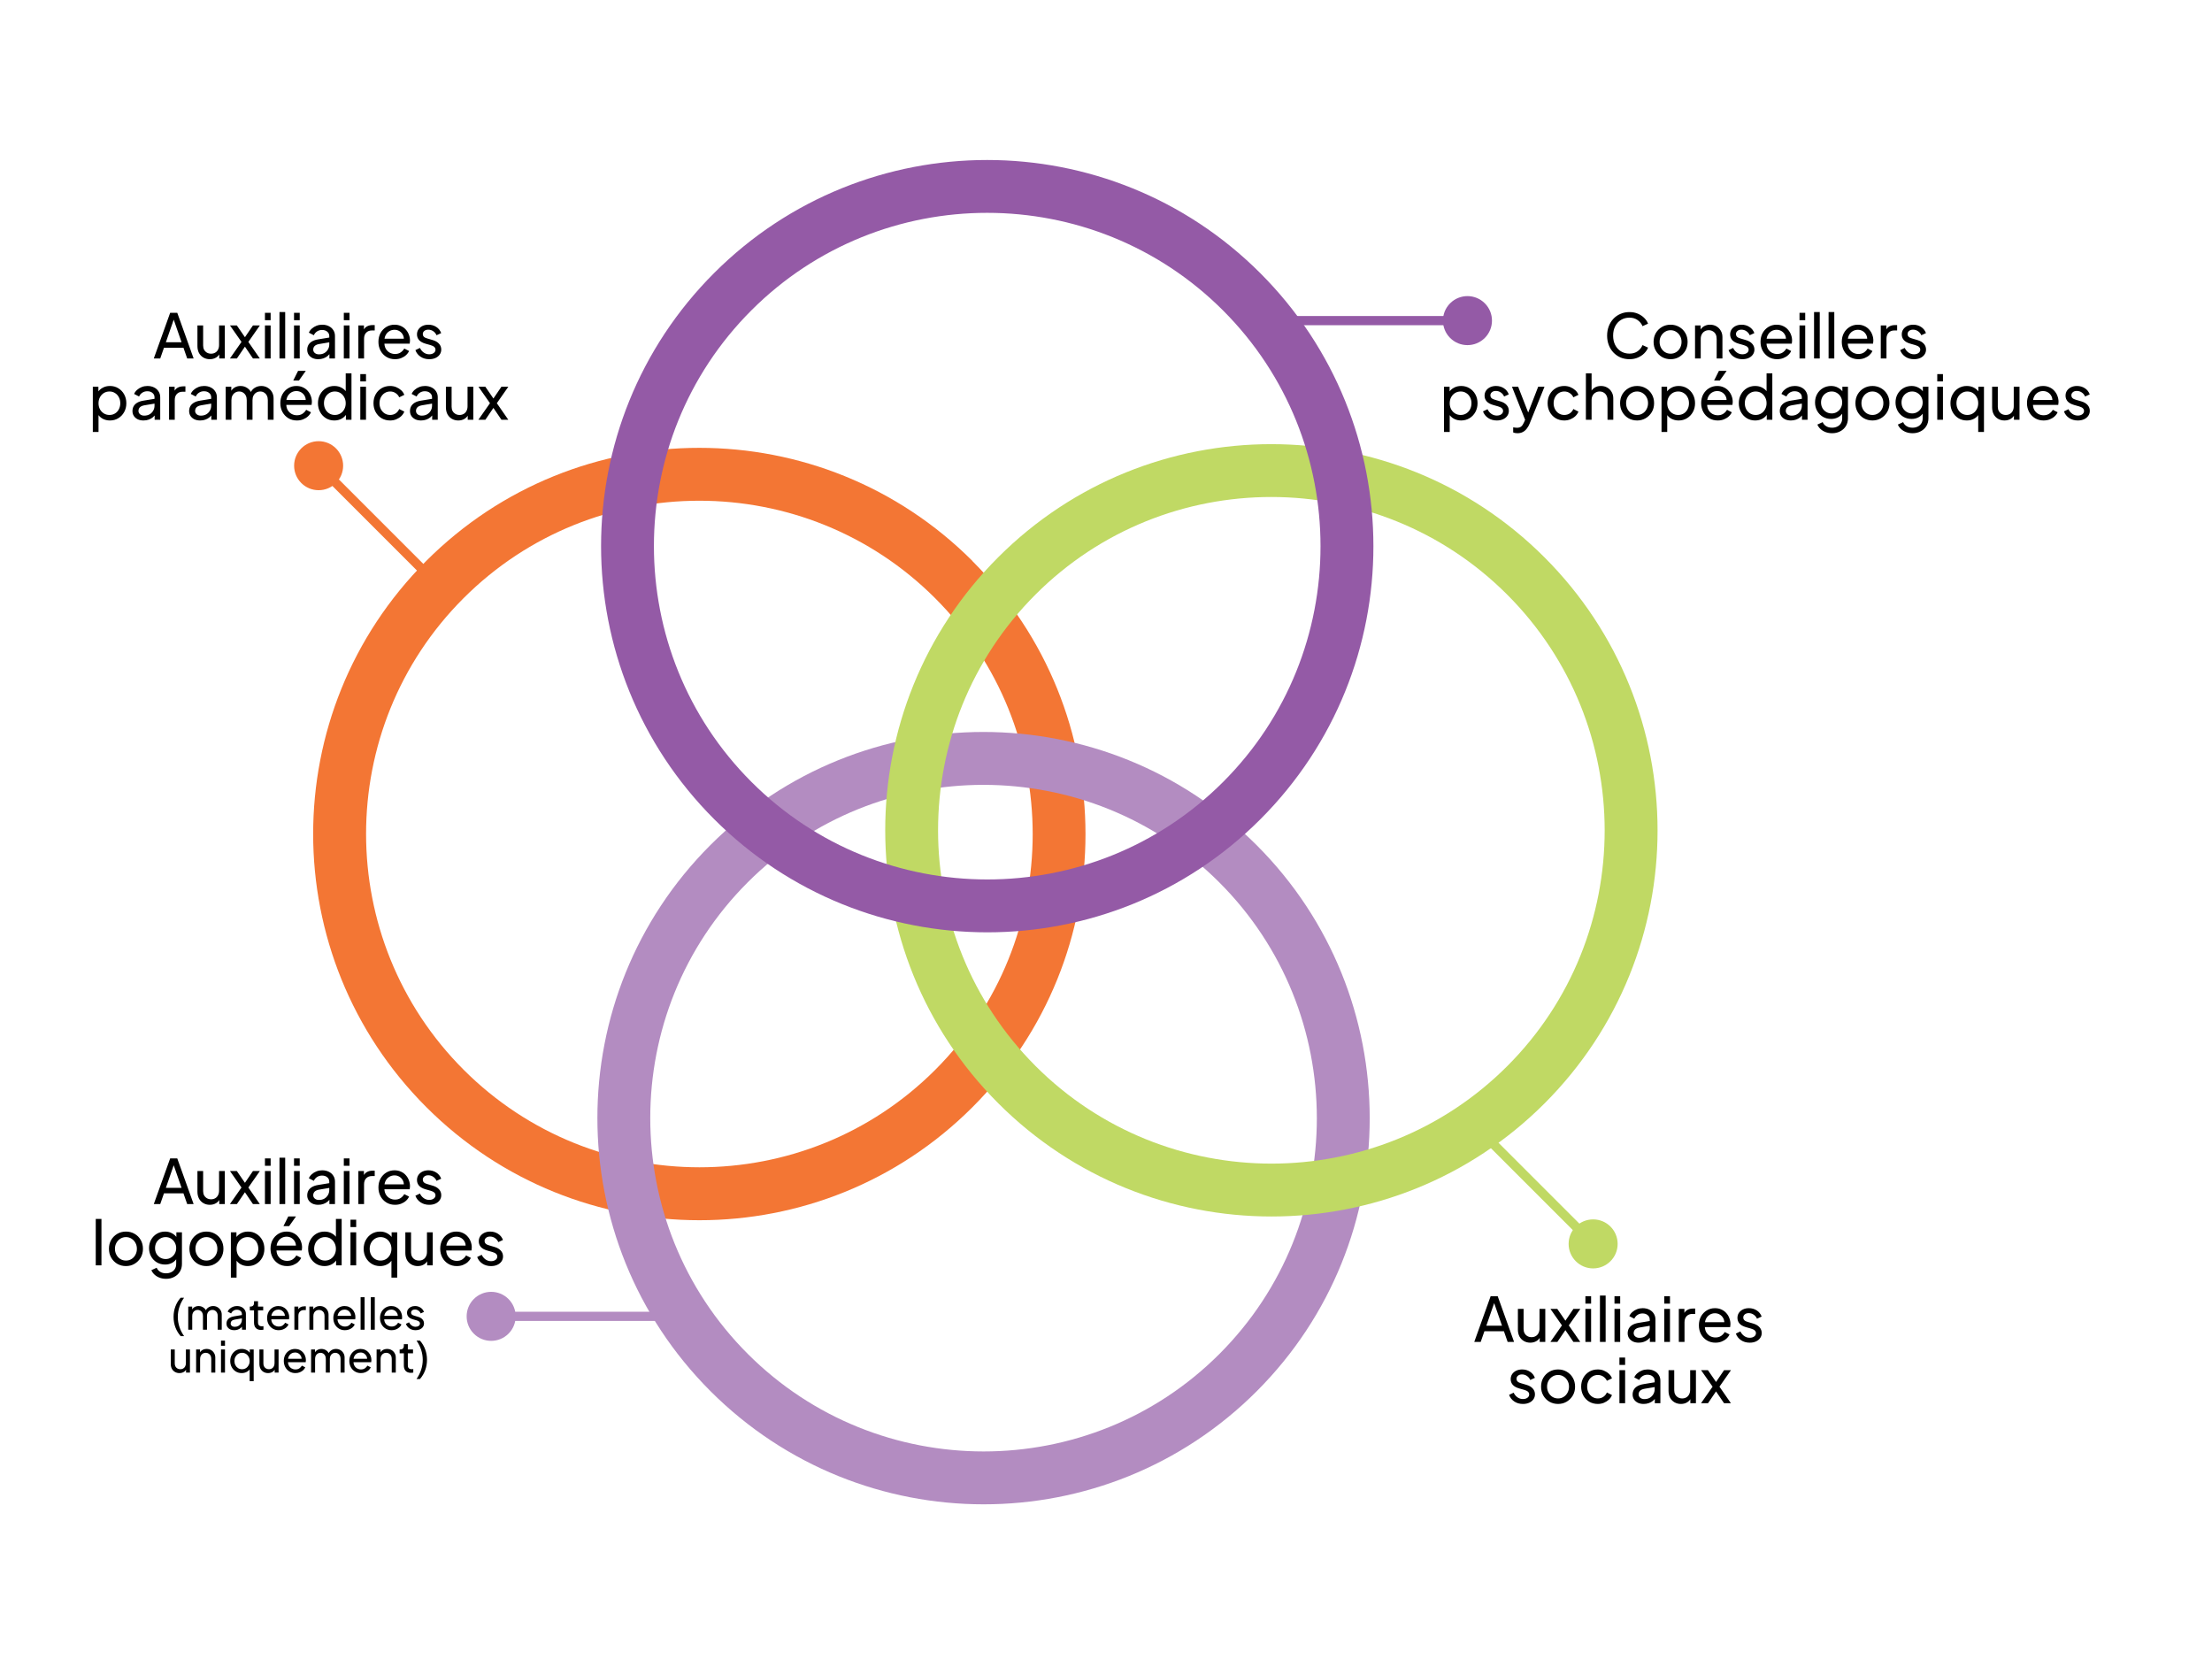
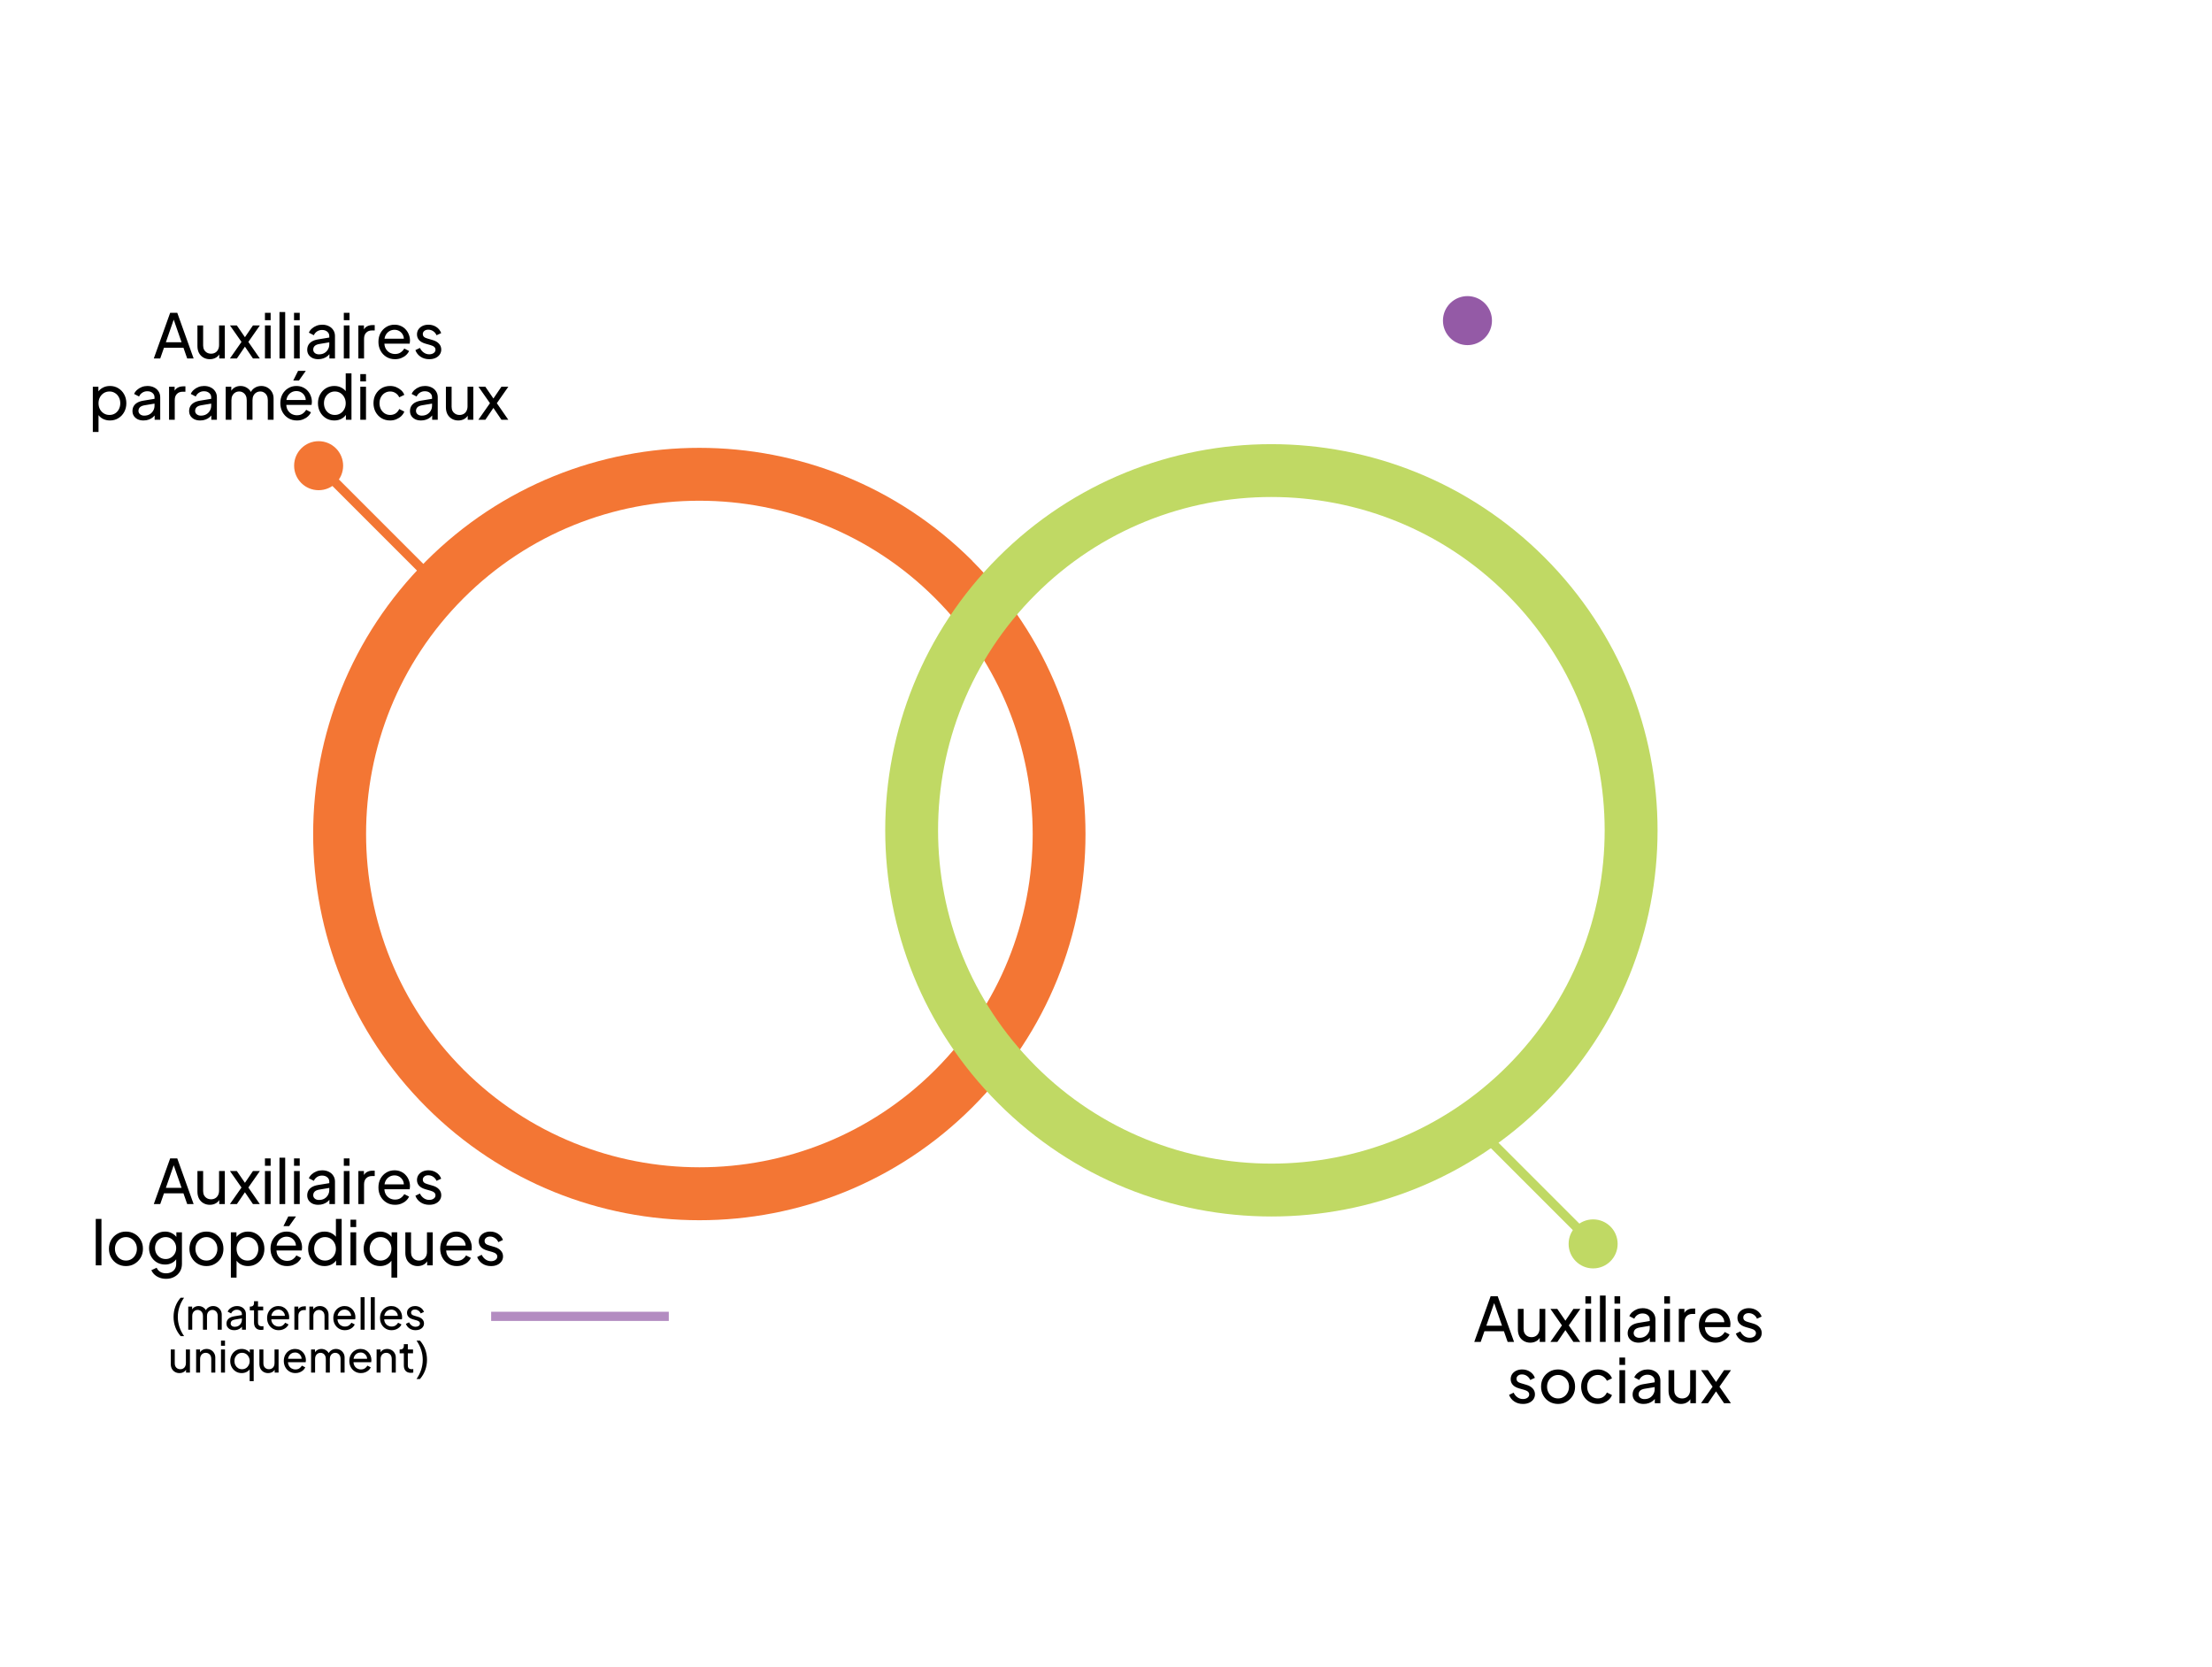
<svg xmlns="http://www.w3.org/2000/svg" width="722" height="544" viewBox="0 0 722 544" fill="none">
  <g style="mix-blend-mode:multiply">
    <path d="M305.238 195.26C347.675 237.697 347.686 306.763 305.261 349.187C262.837 391.611 193.772 391.601 151.334 349.164C108.897 306.727 108.866 237.683 151.29 195.259C193.714 152.834 262.801 152.823 305.238 195.26ZM317.405 183.093C268.185 133.873 188.346 133.861 139.119 183.088C89.892 232.315 89.926 312.132 139.146 361.353C188.366 410.573 268.205 410.585 317.411 361.379C366.616 312.174 366.604 232.335 317.384 183.115L317.405 183.093Z" fill="#F37634" />
  </g>
  <g style="mix-blend-mode:multiply">
-     <path d="M397.986 288.008C440.423 330.445 440.433 399.51 398.009 441.934C355.584 484.359 286.519 484.348 244.082 441.911C201.645 399.474 201.635 330.409 244.059 287.985C286.483 245.56 355.549 245.571 397.986 288.008ZM410.153 275.84C360.911 226.599 281.093 226.608 231.888 275.814C182.683 325.019 182.695 404.858 231.915 454.078C281.135 503.299 360.974 503.311 410.18 454.105C459.385 404.9 459.373 325.061 410.153 275.84Z" fill="#B38CC1" />
-   </g>
+     </g>
  <g style="mix-blend-mode:multiply">
    <path d="M491.933 194.061C534.37 236.498 534.38 305.563 491.956 347.987C449.531 390.412 380.466 390.401 338.029 347.964C295.592 305.527 295.56 236.483 338.006 194.037C380.452 151.592 449.496 151.623 491.933 194.061ZM504.1 181.893C454.88 132.673 375.04 132.661 325.835 181.867C276.63 231.072 276.642 310.911 325.862 360.131C375.082 409.352 454.921 409.364 504.127 360.158C553.332 310.953 553.342 231.135 504.1 181.893Z" fill="#C0D964" />
  </g>
  <g style="mix-blend-mode:multiply">
-     <path d="M399.185 101.313C441.622 143.75 441.633 212.815 399.208 255.24C356.784 297.664 287.719 297.654 245.282 255.217C202.845 212.78 202.813 143.736 245.259 101.29C287.704 58.844 356.748 58.876 399.185 101.313ZM411.353 89.146C362.132 39.926 282.293 39.914 233.088 89.119C183.882 138.324 183.894 218.164 233.114 267.384C282.335 316.604 362.174 316.616 411.379 267.411C460.585 218.205 460.594 138.387 411.353 89.146Z" fill="#945AA6" />
-   </g>
+     </g>
  <path d="M50.2 117L55.541 102.1H57.861L63.2 117H61.1L59.88 113.5H53.52L52.3 117H50.2ZM54.141 111.7H59.261L56.42 103.52H56.98L54.141 111.7ZM68.483 117.24C67.709 117.24 67.009 117.06 66.383 116.7C65.769 116.34 65.289 115.84 64.943 115.2C64.609 114.547 64.443 113.8 64.443 112.96V106.22H66.303V112.76C66.303 113.293 66.409 113.76 66.623 114.16C66.849 114.56 67.156 114.873 67.543 115.1C67.943 115.327 68.396 115.44 68.903 115.44C69.409 115.44 69.856 115.327 70.243 115.1C70.643 114.873 70.949 114.547 71.163 114.12C71.389 113.693 71.503 113.187 71.503 112.6V106.22H73.383V117H71.563V114.9L71.863 115.08C71.609 115.76 71.176 116.293 70.563 116.68C69.963 117.053 69.269 117.24 68.483 117.24ZM75.044 117L78.824 111.6L75.064 106.22H77.304L80.524 110.9H79.384L82.564 106.22H84.824L81.064 111.6L84.804 117H82.564L79.384 112.32H80.504L77.324 117H75.044ZM86.479 117V106.22H88.339V117H86.479ZM86.479 104.5V102.1H88.339V104.5H86.479ZM91.225 117V101.86H93.085V117H91.225ZM95.971 117V106.22H97.831V117H95.971ZM95.971 104.5V102.1H97.831V104.5H95.971ZM103.877 117.24C103.171 117.24 102.544 117.113 101.997 116.86C101.464 116.593 101.044 116.233 100.737 115.78C100.431 115.313 100.277 114.78 100.277 114.18C100.277 113.607 100.397 113.093 100.637 112.64C100.891 112.173 101.277 111.78 101.797 111.46C102.331 111.14 102.997 110.913 103.797 110.78L107.797 110.12V111.68L104.217 112.28C103.524 112.4 103.017 112.62 102.697 112.94C102.391 113.26 102.237 113.653 102.237 114.12C102.237 114.56 102.411 114.927 102.757 115.22C103.117 115.513 103.564 115.66 104.097 115.66C104.777 115.66 105.364 115.52 105.857 115.24C106.364 114.947 106.757 114.553 107.037 114.06C107.331 113.567 107.477 113.02 107.477 112.42V109.68C107.477 109.093 107.257 108.62 106.817 108.26C106.391 107.887 105.824 107.7 105.117 107.7C104.504 107.7 103.957 107.86 103.477 108.18C103.011 108.487 102.664 108.9 102.437 109.42L100.817 108.58C101.017 108.087 101.337 107.647 101.777 107.26C102.217 106.86 102.731 106.547 103.317 106.32C103.904 106.093 104.517 105.98 105.157 105.98C105.984 105.98 106.711 106.14 107.337 106.46C107.964 106.767 108.451 107.2 108.797 107.76C109.157 108.307 109.337 108.947 109.337 109.68V117H107.517V114.96L107.857 115.08C107.631 115.507 107.324 115.88 106.937 116.2C106.551 116.52 106.097 116.773 105.577 116.96C105.057 117.147 104.491 117.24 103.877 117.24ZM112.221 117V106.22H114.081V117H112.221ZM112.221 104.5V102.1H114.081V104.5H112.221ZM116.967 117V106.22H118.787V108.2L118.587 107.92C118.841 107.307 119.227 106.853 119.747 106.56C120.267 106.253 120.901 106.1 121.647 106.1H122.307V107.86H121.367C120.607 107.86 119.994 108.1 119.527 108.58C119.061 109.047 118.827 109.713 118.827 110.58V117H116.967ZM128.92 117.24C127.88 117.24 126.953 116.993 126.14 116.5C125.326 116.007 124.686 115.333 124.22 114.48C123.753 113.613 123.52 112.647 123.52 111.58C123.52 110.5 123.746 109.54 124.2 108.7C124.666 107.86 125.293 107.2 126.08 106.72C126.88 106.227 127.773 105.98 128.76 105.98C129.56 105.98 130.266 106.127 130.88 106.42C131.506 106.7 132.033 107.087 132.46 107.58C132.9 108.06 133.233 108.613 133.46 109.24C133.7 109.853 133.82 110.493 133.82 111.16C133.82 111.307 133.806 111.473 133.78 111.66C133.766 111.833 133.746 112 133.72 112.16H124.88V110.56H132.64L131.76 111.28C131.88 110.587 131.813 109.967 131.56 109.42C131.306 108.873 130.933 108.44 130.44 108.12C129.946 107.8 129.386 107.64 128.76 107.64C128.133 107.64 127.56 107.8 127.04 108.12C126.52 108.44 126.113 108.9 125.82 109.5C125.54 110.087 125.426 110.787 125.48 111.6C125.426 112.387 125.546 113.08 125.84 113.68C126.146 114.267 126.573 114.727 127.12 115.06C127.68 115.38 128.286 115.54 128.94 115.54C129.66 115.54 130.266 115.373 130.76 115.04C131.253 114.707 131.653 114.28 131.96 113.76L133.52 114.56C133.306 115.053 132.973 115.507 132.52 115.92C132.08 116.32 131.553 116.64 130.94 116.88C130.34 117.12 129.666 117.24 128.92 117.24ZM140.105 117.24C139.025 117.24 138.085 116.973 137.285 116.44C136.485 115.907 135.918 115.187 135.585 114.28L137.065 113.56C137.371 114.2 137.791 114.707 138.325 115.08C138.858 115.453 139.451 115.64 140.105 115.64C140.691 115.64 141.178 115.5 141.565 115.22C141.951 114.94 142.145 114.573 142.145 114.12C142.145 113.8 142.051 113.547 141.865 113.36C141.691 113.16 141.478 113.007 141.225 112.9C140.971 112.78 140.738 112.693 140.525 112.64L138.905 112.18C137.931 111.9 137.218 111.5 136.765 110.98C136.325 110.46 136.105 109.853 136.105 109.16C136.105 108.52 136.265 107.967 136.585 107.5C136.918 107.02 137.365 106.647 137.925 106.38C138.498 106.113 139.138 105.98 139.845 105.98C140.791 105.98 141.638 106.22 142.385 106.7C143.145 107.18 143.685 107.853 144.005 108.72L142.485 109.42C142.245 108.86 141.885 108.42 141.405 108.1C140.925 107.767 140.385 107.6 139.785 107.6C139.238 107.6 138.805 107.74 138.485 108.02C138.165 108.287 138.005 108.627 138.005 109.04C138.005 109.347 138.085 109.6 138.245 109.8C138.405 109.987 138.598 110.133 138.825 110.24C139.051 110.333 139.271 110.413 139.485 110.48L141.245 111C142.125 111.253 142.805 111.647 143.285 112.18C143.778 112.713 144.025 113.353 144.025 114.1C144.025 114.7 143.858 115.24 143.525 115.72C143.191 116.2 142.731 116.573 142.145 116.84C141.558 117.107 140.878 117.24 140.105 117.24ZM30.297 141V126.22H32.117V128.54L31.877 128.08C32.277 127.44 32.824 126.933 33.517 126.56C34.211 126.173 35.004 125.98 35.897 125.98C36.911 125.98 37.817 126.227 38.617 126.72C39.431 127.213 40.071 127.887 40.537 128.74C41.004 129.58 41.237 130.54 41.237 131.62C41.237 132.673 41.004 133.627 40.537 134.48C40.071 135.333 39.431 136.007 38.617 136.5C37.817 136.993 36.904 137.24 35.877 137.24C35.011 137.24 34.217 137.047 33.497 136.66C32.791 136.273 32.244 135.727 31.857 135.02L32.157 134.7V141H30.297ZM35.737 135.44C36.417 135.44 37.024 135.273 37.557 134.94C38.091 134.607 38.504 134.153 38.797 133.58C39.104 132.993 39.257 132.34 39.257 131.62C39.257 130.873 39.104 130.22 38.797 129.66C38.504 129.087 38.091 128.633 37.557 128.3C37.024 127.953 36.417 127.78 35.737 127.78C35.057 127.78 34.444 127.947 33.897 128.28C33.364 128.613 32.937 129.073 32.617 129.66C32.311 130.233 32.157 130.887 32.157 131.62C32.157 132.34 32.311 132.993 32.617 133.58C32.937 134.153 33.364 134.607 33.897 134.94C34.444 135.273 35.057 135.44 35.737 135.44ZM46.836 137.24C46.13 137.24 45.503 137.113 44.956 136.86C44.423 136.593 44.003 136.233 43.696 135.78C43.39 135.313 43.236 134.78 43.236 134.18C43.236 133.607 43.356 133.093 43.596 132.64C43.85 132.173 44.236 131.78 44.756 131.46C45.29 131.14 45.956 130.913 46.756 130.78L50.756 130.12V131.68L47.176 132.28C46.483 132.4 45.976 132.62 45.656 132.94C45.35 133.26 45.196 133.653 45.196 134.12C45.196 134.56 45.37 134.927 45.716 135.22C46.076 135.513 46.523 135.66 47.056 135.66C47.736 135.66 48.323 135.52 48.816 135.24C49.323 134.947 49.716 134.553 49.996 134.06C50.29 133.567 50.436 133.02 50.436 132.42V129.68C50.436 129.093 50.216 128.62 49.776 128.26C49.35 127.887 48.783 127.7 48.076 127.7C47.463 127.7 46.916 127.86 46.436 128.18C45.97 128.487 45.623 128.9 45.396 129.42L43.776 128.58C43.976 128.087 44.296 127.647 44.736 127.26C45.176 126.86 45.69 126.547 46.276 126.32C46.863 126.093 47.476 125.98 48.116 125.98C48.943 125.98 49.67 126.14 50.296 126.46C50.923 126.767 51.41 127.2 51.756 127.76C52.116 128.307 52.296 128.947 52.296 129.68V137H50.476V134.96L50.816 135.08C50.59 135.507 50.283 135.88 49.896 136.2C49.51 136.52 49.056 136.773 48.536 136.96C48.016 137.147 47.45 137.24 46.836 137.24ZM55.18 137V126.22H57V128.2L56.8 127.92C57.054 127.307 57.44 126.853 57.96 126.56C58.48 126.253 59.114 126.1 59.86 126.1H60.52V127.86H59.58C58.82 127.86 58.207 128.1 57.74 128.58C57.274 129.047 57.04 129.713 57.04 130.58V137H55.18ZM65.332 137.24C64.626 137.24 63.999 137.113 63.452 136.86C62.919 136.593 62.499 136.233 62.192 135.78C61.886 135.313 61.732 134.78 61.732 134.18C61.732 133.607 61.852 133.093 62.092 132.64C62.346 132.173 62.732 131.78 63.252 131.46C63.786 131.14 64.452 130.913 65.252 130.78L69.252 130.12V131.68L65.672 132.28C64.979 132.4 64.472 132.62 64.152 132.94C63.846 133.26 63.692 133.653 63.692 134.12C63.692 134.56 63.866 134.927 64.212 135.22C64.572 135.513 65.019 135.66 65.552 135.66C66.232 135.66 66.819 135.52 67.312 135.24C67.819 134.947 68.212 134.553 68.492 134.06C68.786 133.567 68.932 133.02 68.932 132.42V129.68C68.932 129.093 68.712 128.62 68.272 128.26C67.846 127.887 67.279 127.7 66.572 127.7C65.959 127.7 65.412 127.86 64.932 128.18C64.466 128.487 64.119 128.9 63.892 129.42L62.272 128.58C62.472 128.087 62.792 127.647 63.232 127.26C63.672 126.86 64.186 126.547 64.772 126.32C65.359 126.093 65.972 125.98 66.612 125.98C67.439 125.98 68.166 126.14 68.792 126.46C69.419 126.767 69.906 127.2 70.252 127.76C70.612 128.307 70.792 128.947 70.792 129.68V137H68.972V134.96L69.312 135.08C69.086 135.507 68.779 135.88 68.392 136.2C68.006 136.52 67.552 136.773 67.032 136.96C66.512 137.147 65.946 137.24 65.332 137.24ZM73.676 137V126.22H75.496V128.42L75.236 128.08C75.503 127.4 75.93 126.88 76.516 126.52C77.103 126.16 77.763 125.98 78.496 125.98C79.336 125.98 80.09 126.213 80.756 126.68C81.436 127.147 81.903 127.76 82.156 128.52L81.636 128.54C81.916 127.7 82.39 127.067 83.056 126.64C83.723 126.2 84.463 125.98 85.276 125.98C86.023 125.98 86.696 126.153 87.296 126.5C87.91 126.847 88.396 127.327 88.756 127.94C89.116 128.553 89.296 129.247 89.296 130.02V137H87.416V130.62C87.416 130.02 87.31 129.513 87.096 129.1C86.883 128.687 86.59 128.367 86.216 128.14C85.856 127.9 85.43 127.78 84.936 127.78C84.456 127.78 84.023 127.9 83.636 128.14C83.263 128.367 82.963 128.693 82.736 129.12C82.523 129.533 82.416 130.033 82.416 130.62V137H80.536V130.62C80.536 130.02 80.43 129.513 80.216 129.1C80.003 128.687 79.71 128.367 79.336 128.14C78.976 127.9 78.55 127.78 78.056 127.78C77.576 127.78 77.143 127.9 76.756 128.14C76.383 128.367 76.083 128.693 75.856 129.12C75.643 129.533 75.536 130.033 75.536 130.62V137H73.676ZM96.898 137.24C95.858 137.24 94.931 136.993 94.118 136.5C93.305 136.007 92.665 135.333 92.198 134.48C91.731 133.613 91.498 132.647 91.498 131.58C91.498 130.5 91.725 129.54 92.178 128.7C92.645 127.86 93.271 127.2 94.058 126.72C94.858 126.227 95.751 125.98 96.738 125.98C97.538 125.98 98.245 126.127 98.858 126.42C99.485 126.7 100.011 127.087 100.438 127.58C100.878 128.06 101.211 128.613 101.438 129.24C101.678 129.853 101.798 130.493 101.798 131.16C101.798 131.307 101.785 131.473 101.758 131.66C101.745 131.833 101.725 132 101.698 132.16H92.858V130.56H100.618L99.738 131.28C99.858 130.587 99.791 129.967 99.538 129.42C99.285 128.873 98.911 128.44 98.418 128.12C97.925 127.8 97.365 127.64 96.738 127.64C96.111 127.64 95.538 127.8 95.018 128.12C94.498 128.44 94.091 128.9 93.798 129.5C93.518 130.087 93.405 130.787 93.458 131.6C93.405 132.387 93.525 133.08 93.818 133.68C94.125 134.267 94.551 134.727 95.098 135.06C95.658 135.38 96.265 135.54 96.918 135.54C97.638 135.54 98.245 135.373 98.738 135.04C99.231 134.707 99.631 134.28 99.938 133.76L101.498 134.56C101.285 135.053 100.951 135.507 100.498 135.92C100.058 136.32 99.531 136.64 98.918 136.88C98.318 137.12 97.645 137.24 96.898 137.24ZM95.718 124.2L97.298 121.04H99.818L97.578 124.2H95.718ZM109.123 137.24C108.11 137.24 107.197 136.993 106.383 136.5C105.583 136.007 104.95 135.333 104.483 134.48C104.017 133.627 103.783 132.673 103.783 131.62C103.783 130.54 104.017 129.58 104.483 128.74C104.95 127.887 105.583 127.213 106.383 126.72C107.197 126.227 108.11 125.98 109.123 125.98C110.017 125.98 110.81 126.173 111.503 126.56C112.197 126.933 112.743 127.44 113.143 128.08L112.843 128.54V121.86H114.723V137H112.903V134.7L113.143 135.02C112.77 135.727 112.223 136.273 111.503 136.66C110.797 137.047 110.003 137.24 109.123 137.24ZM109.283 135.44C109.963 135.44 110.57 135.273 111.103 134.94C111.637 134.607 112.057 134.153 112.363 133.58C112.683 132.993 112.843 132.34 112.843 131.62C112.843 130.887 112.683 130.233 112.363 129.66C112.057 129.073 111.637 128.613 111.103 128.28C110.57 127.947 109.963 127.78 109.283 127.78C108.617 127.78 108.01 127.953 107.463 128.3C106.93 128.633 106.51 129.087 106.203 129.66C105.897 130.22 105.743 130.873 105.743 131.62C105.743 132.34 105.897 132.993 106.203 133.58C106.51 134.153 106.93 134.607 107.463 134.94C107.997 135.273 108.603 135.44 109.283 135.44ZM117.602 137V126.22H119.462V137H117.602ZM117.602 124.5V122.1H119.462V124.5H117.602ZM127.348 137.24C126.295 137.24 125.355 136.993 124.528 136.5C123.715 136.007 123.075 135.333 122.608 134.48C122.142 133.627 121.908 132.667 121.908 131.6C121.908 130.52 122.142 129.56 122.608 128.72C123.075 127.88 123.715 127.213 124.528 126.72C125.355 126.227 126.295 125.98 127.348 125.98C128.055 125.98 128.715 126.107 129.328 126.36C129.942 126.613 130.482 126.953 130.948 127.38C131.415 127.807 131.755 128.307 131.968 128.88L130.308 129.68C130.055 129.12 129.668 128.667 129.148 128.32C128.628 127.96 128.028 127.78 127.348 127.78C126.695 127.78 126.102 127.947 125.568 128.28C125.048 128.613 124.635 129.067 124.328 129.64C124.022 130.213 123.868 130.873 123.868 131.62C123.868 132.34 124.022 132.993 124.328 133.58C124.635 134.153 125.048 134.607 125.568 134.94C126.102 135.273 126.695 135.44 127.348 135.44C128.028 135.44 128.628 135.267 129.148 134.92C129.668 134.56 130.055 134.087 130.308 133.5L131.968 134.34C131.755 134.9 131.415 135.4 130.948 135.84C130.482 136.267 129.942 136.607 129.328 136.86C128.715 137.113 128.055 137.24 127.348 137.24ZM137.422 137.24C136.716 137.24 136.089 137.113 135.542 136.86C135.009 136.593 134.589 136.233 134.282 135.78C133.976 135.313 133.822 134.78 133.822 134.18C133.822 133.607 133.942 133.093 134.182 132.64C134.436 132.173 134.822 131.78 135.342 131.46C135.876 131.14 136.542 130.913 137.342 130.78L141.342 130.12V131.68L137.762 132.28C137.069 132.4 136.562 132.62 136.242 132.94C135.936 133.26 135.782 133.653 135.782 134.12C135.782 134.56 135.956 134.927 136.302 135.22C136.662 135.513 137.109 135.66 137.642 135.66C138.322 135.66 138.909 135.52 139.402 135.24C139.909 134.947 140.302 134.553 140.582 134.06C140.876 133.567 141.022 133.02 141.022 132.42V129.68C141.022 129.093 140.802 128.62 140.362 128.26C139.936 127.887 139.369 127.7 138.662 127.7C138.049 127.7 137.502 127.86 137.022 128.18C136.556 128.487 136.209 128.9 135.982 129.42L134.362 128.58C134.562 128.087 134.882 127.647 135.322 127.26C135.762 126.86 136.276 126.547 136.862 126.32C137.449 126.093 138.062 125.98 138.702 125.98C139.529 125.98 140.256 126.14 140.882 126.46C141.509 126.767 141.996 127.2 142.342 127.76C142.702 128.307 142.882 128.947 142.882 129.68V137H141.062V134.96L141.402 135.08C141.176 135.507 140.869 135.88 140.482 136.2C140.096 136.52 139.642 136.773 139.122 136.96C138.602 137.147 138.036 137.24 137.422 137.24ZM149.586 137.24C148.813 137.24 148.113 137.06 147.486 136.7C146.873 136.34 146.393 135.84 146.046 135.2C145.713 134.547 145.546 133.8 145.546 132.96V126.22H147.406V132.76C147.406 133.293 147.513 133.76 147.726 134.16C147.953 134.56 148.26 134.873 148.646 135.1C149.046 135.327 149.5 135.44 150.006 135.44C150.513 135.44 150.96 135.327 151.346 135.1C151.746 134.873 152.053 134.547 152.266 134.12C152.493 133.693 152.606 133.187 152.606 132.6V126.22H154.486V137H152.666V134.9L152.966 135.08C152.713 135.76 152.28 136.293 151.666 136.68C151.066 137.053 150.373 137.24 149.586 137.24ZM156.148 137L159.928 131.6L156.168 126.22H158.408L161.628 130.9H160.488L163.668 126.22H165.928L162.168 131.6L165.908 137H163.668L160.488 132.32H161.608L158.428 137H156.148Z" fill="black" />
  <path d="M481.2 438L486.54 423.1H488.86L494.2 438H492.1L490.88 434.5H484.52L483.3 438H481.2ZM485.14 432.7H490.26L487.42 424.52H487.98L485.14 432.7ZM499.483 438.24C498.709 438.24 498.009 438.06 497.383 437.7C496.769 437.34 496.289 436.84 495.943 436.2C495.609 435.547 495.443 434.8 495.443 433.96V427.22H497.303V433.76C497.303 434.293 497.409 434.76 497.623 435.16C497.849 435.56 498.156 435.873 498.543 436.1C498.943 436.327 499.396 436.44 499.903 436.44C500.409 436.44 500.856 436.327 501.243 436.1C501.643 435.873 501.949 435.547 502.163 435.12C502.389 434.693 502.503 434.187 502.503 433.6V427.22H504.383V438H502.563V435.9L502.863 436.08C502.609 436.76 502.176 437.293 501.563 437.68C500.963 438.053 500.269 438.24 499.483 438.24ZM506.044 438L509.824 432.6L506.064 427.22H508.304L511.524 431.9H510.384L513.564 427.22H515.824L512.064 432.6L515.804 438H513.564L510.384 433.32H511.504L508.324 438H506.044ZM517.479 438V427.22H519.339V438H517.479ZM517.479 425.5V423.1H519.339V425.5H517.479ZM522.225 438V422.86H524.085V438H522.225ZM526.971 438V427.22H528.831V438H526.971ZM526.971 425.5V423.1H528.831V425.5H526.971ZM534.877 438.24C534.171 438.24 533.544 438.113 532.997 437.86C532.464 437.593 532.044 437.233 531.737 436.78C531.431 436.313 531.277 435.78 531.277 435.18C531.277 434.607 531.397 434.093 531.637 433.64C531.891 433.173 532.277 432.78 532.797 432.46C533.331 432.14 533.997 431.913 534.797 431.78L538.797 431.12V432.68L535.217 433.28C534.524 433.4 534.017 433.62 533.697 433.94C533.391 434.26 533.237 434.653 533.237 435.12C533.237 435.56 533.411 435.927 533.757 436.22C534.117 436.513 534.564 436.66 535.097 436.66C535.777 436.66 536.364 436.52 536.857 436.24C537.364 435.947 537.757 435.553 538.037 435.06C538.331 434.567 538.477 434.02 538.477 433.42V430.68C538.477 430.093 538.257 429.62 537.817 429.26C537.391 428.887 536.824 428.7 536.117 428.7C535.504 428.7 534.957 428.86 534.477 429.18C534.011 429.487 533.664 429.9 533.437 430.42L531.817 429.58C532.017 429.087 532.337 428.647 532.777 428.26C533.217 427.86 533.731 427.547 534.317 427.32C534.904 427.093 535.517 426.98 536.157 426.98C536.984 426.98 537.711 427.14 538.337 427.46C538.964 427.767 539.451 428.2 539.797 428.76C540.157 429.307 540.337 429.947 540.337 430.68V438H538.517V435.96L538.857 436.08C538.631 436.507 538.324 436.88 537.937 437.2C537.551 437.52 537.097 437.773 536.577 437.96C536.057 438.147 535.491 438.24 534.877 438.24ZM543.221 438V427.22H545.081V438H543.221ZM543.221 425.5V423.1H545.081V425.5H543.221ZM547.967 438V427.22H549.787V429.2L549.587 428.92C549.841 428.307 550.227 427.853 550.747 427.56C551.267 427.253 551.901 427.1 552.647 427.1H553.307V428.86H552.367C551.607 428.86 550.994 429.1 550.527 429.58C550.061 430.047 549.827 430.713 549.827 431.58V438H547.967ZM559.92 438.24C558.88 438.24 557.953 437.993 557.14 437.5C556.326 437.007 555.686 436.333 555.22 435.48C554.753 434.613 554.52 433.647 554.52 432.58C554.52 431.5 554.746 430.54 555.2 429.7C555.666 428.86 556.293 428.2 557.08 427.72C557.88 427.227 558.773 426.98 559.76 426.98C560.56 426.98 561.266 427.127 561.88 427.42C562.506 427.7 563.033 428.087 563.46 428.58C563.9 429.06 564.233 429.613 564.46 430.24C564.7 430.853 564.82 431.493 564.82 432.16C564.82 432.307 564.806 432.473 564.78 432.66C564.766 432.833 564.746 433 564.72 433.16H555.88V431.56H563.64L562.76 432.28C562.88 431.587 562.813 430.967 562.56 430.42C562.306 429.873 561.933 429.44 561.44 429.12C560.946 428.8 560.386 428.64 559.76 428.64C559.133 428.64 558.56 428.8 558.04 429.12C557.52 429.44 557.113 429.9 556.82 430.5C556.54 431.087 556.426 431.787 556.48 432.6C556.426 433.387 556.546 434.08 556.84 434.68C557.146 435.267 557.573 435.727 558.12 436.06C558.68 436.38 559.286 436.54 559.94 436.54C560.66 436.54 561.266 436.373 561.76 436.04C562.253 435.707 562.653 435.28 562.96 434.76L564.52 435.56C564.306 436.053 563.973 436.507 563.52 436.92C563.08 437.32 562.553 437.64 561.94 437.88C561.34 438.12 560.666 438.24 559.92 438.24ZM571.105 438.24C570.025 438.24 569.085 437.973 568.285 437.44C567.485 436.907 566.918 436.187 566.585 435.28L568.065 434.56C568.371 435.2 568.791 435.707 569.325 436.08C569.858 436.453 570.451 436.64 571.105 436.64C571.691 436.64 572.178 436.5 572.565 436.22C572.951 435.94 573.145 435.573 573.145 435.12C573.145 434.8 573.051 434.547 572.865 434.36C572.691 434.16 572.478 434.007 572.225 433.9C571.971 433.78 571.738 433.693 571.525 433.64L569.905 433.18C568.931 432.9 568.218 432.5 567.765 431.98C567.325 431.46 567.105 430.853 567.105 430.16C567.105 429.52 567.265 428.967 567.585 428.5C567.918 428.02 568.365 427.647 568.925 427.38C569.498 427.113 570.138 426.98 570.845 426.98C571.791 426.98 572.638 427.22 573.385 427.7C574.145 428.18 574.685 428.853 575.005 429.72L573.485 430.42C573.245 429.86 572.885 429.42 572.405 429.1C571.925 428.767 571.385 428.6 570.785 428.6C570.238 428.6 569.805 428.74 569.485 429.02C569.165 429.287 569.005 429.627 569.005 430.04C569.005 430.347 569.085 430.6 569.245 430.8C569.405 430.987 569.598 431.133 569.825 431.24C570.051 431.333 570.271 431.413 570.485 431.48L572.245 432C573.125 432.253 573.805 432.647 574.285 433.18C574.778 433.713 575.025 434.353 575.025 435.1C575.025 435.7 574.858 436.24 574.525 436.72C574.191 437.2 573.731 437.573 573.145 437.84C572.558 438.107 571.878 438.24 571.105 438.24ZM497.091 458.24C496.011 458.24 495.071 457.973 494.271 457.44C493.471 456.907 492.904 456.187 492.571 455.28L494.051 454.56C494.358 455.2 494.778 455.707 495.311 456.08C495.844 456.453 496.438 456.64 497.091 456.64C497.678 456.64 498.164 456.5 498.551 456.22C498.938 455.94 499.131 455.573 499.131 455.12C499.131 454.8 499.038 454.547 498.851 454.36C498.678 454.16 498.464 454.007 498.211 453.9C497.958 453.78 497.724 453.693 497.511 453.64L495.891 453.18C494.918 452.9 494.204 452.5 493.751 451.98C493.311 451.46 493.091 450.853 493.091 450.16C493.091 449.52 493.251 448.967 493.571 448.5C493.904 448.02 494.351 447.647 494.911 447.38C495.484 447.113 496.124 446.98 496.831 446.98C497.778 446.98 498.624 447.22 499.371 447.7C500.131 448.18 500.671 448.853 500.991 449.72L499.471 450.42C499.231 449.86 498.871 449.42 498.391 449.1C497.911 448.767 497.371 448.6 496.771 448.6C496.224 448.6 495.791 448.74 495.471 449.02C495.151 449.287 494.991 449.627 494.991 450.04C494.991 450.347 495.071 450.6 495.231 450.8C495.391 450.987 495.584 451.133 495.811 451.24C496.038 451.333 496.258 451.413 496.471 451.48L498.231 452C499.111 452.253 499.791 452.647 500.271 453.18C500.764 453.713 501.011 454.353 501.011 455.1C501.011 455.7 500.844 456.24 500.511 456.72C500.178 457.2 499.718 457.573 499.131 457.84C498.544 458.107 497.864 458.24 497.091 458.24ZM508.566 458.24C507.526 458.24 506.586 458 505.746 457.52C504.906 457.027 504.239 456.353 503.746 455.5C503.253 454.647 503.006 453.68 503.006 452.6C503.006 451.52 503.246 450.56 503.726 449.72C504.219 448.88 504.886 448.213 505.726 447.72C506.566 447.227 507.513 446.98 508.566 446.98C509.606 446.98 510.546 447.227 511.386 447.72C512.226 448.2 512.886 448.86 513.366 449.7C513.859 450.54 514.106 451.507 514.106 452.6C514.106 453.693 513.853 454.667 513.346 455.52C512.839 456.36 512.166 457.027 511.326 457.52C510.499 458 509.579 458.24 508.566 458.24ZM508.566 456.44C509.233 456.44 509.833 456.273 510.366 455.94C510.913 455.607 511.339 455.147 511.646 454.56C511.966 453.973 512.126 453.32 512.126 452.6C512.126 451.867 511.966 451.22 511.646 450.66C511.339 450.087 510.913 449.633 510.366 449.3C509.833 448.953 509.233 448.78 508.566 448.78C507.886 448.78 507.273 448.953 506.726 449.3C506.193 449.633 505.766 450.087 505.446 450.66C505.126 451.22 504.966 451.867 504.966 452.6C504.966 453.32 505.126 453.973 505.446 454.56C505.766 455.147 506.193 455.607 506.726 455.94C507.273 456.273 507.886 456.44 508.566 456.44ZM521.532 458.24C520.478 458.24 519.538 457.993 518.712 457.5C517.898 457.007 517.258 456.333 516.792 455.48C516.325 454.627 516.092 453.667 516.092 452.6C516.092 451.52 516.325 450.56 516.792 449.72C517.258 448.88 517.898 448.213 518.712 447.72C519.538 447.227 520.478 446.98 521.532 446.98C522.238 446.98 522.898 447.107 523.512 447.36C524.125 447.613 524.665 447.953 525.132 448.38C525.598 448.807 525.938 449.307 526.152 449.88L524.492 450.68C524.238 450.12 523.852 449.667 523.332 449.32C522.812 448.96 522.212 448.78 521.532 448.78C520.878 448.78 520.285 448.947 519.752 449.28C519.232 449.613 518.818 450.067 518.512 450.64C518.205 451.213 518.052 451.873 518.052 452.62C518.052 453.34 518.205 453.993 518.512 454.58C518.818 455.153 519.232 455.607 519.752 455.94C520.285 456.273 520.878 456.44 521.532 456.44C522.212 456.44 522.812 456.267 523.332 455.92C523.852 455.56 524.238 455.087 524.492 454.5L526.152 455.34C525.938 455.9 525.598 456.4 525.132 456.84C524.665 457.267 524.125 457.607 523.512 457.86C522.898 458.113 522.238 458.24 521.532 458.24ZM528.583 458V447.22H530.443V458H528.583ZM528.583 445.5V443.1H530.443V445.5H528.583ZM536.489 458.24C535.782 458.24 535.155 458.113 534.609 457.86C534.075 457.593 533.655 457.233 533.349 456.78C533.042 456.313 532.889 455.78 532.889 455.18C532.889 454.607 533.009 454.093 533.249 453.64C533.502 453.173 533.889 452.78 534.409 452.46C534.942 452.14 535.609 451.913 536.409 451.78L540.409 451.12V452.68L536.829 453.28C536.135 453.4 535.629 453.62 535.309 453.94C535.002 454.26 534.849 454.653 534.849 455.12C534.849 455.56 535.022 455.927 535.369 456.22C535.729 456.513 536.175 456.66 536.709 456.66C537.389 456.66 537.975 456.52 538.469 456.24C538.975 455.947 539.369 455.553 539.649 455.06C539.942 454.567 540.089 454.02 540.089 453.42V450.68C540.089 450.093 539.869 449.62 539.429 449.26C539.002 448.887 538.435 448.7 537.729 448.7C537.115 448.7 536.569 448.86 536.089 449.18C535.622 449.487 535.275 449.9 535.049 450.42L533.429 449.58C533.629 449.087 533.949 448.647 534.389 448.26C534.829 447.86 535.342 447.547 535.929 447.32C536.515 447.093 537.129 446.98 537.769 446.98C538.595 446.98 539.322 447.14 539.949 447.46C540.575 447.767 541.062 448.2 541.409 448.76C541.769 449.307 541.949 449.947 541.949 450.68V458H540.129V455.96L540.469 456.08C540.242 456.507 539.935 456.88 539.549 457.2C539.162 457.52 538.709 457.773 538.189 457.96C537.669 458.147 537.102 458.24 536.489 458.24ZM548.653 458.24C547.879 458.24 547.179 458.06 546.553 457.7C545.939 457.34 545.459 456.84 545.113 456.2C544.779 455.547 544.613 454.8 544.613 453.96V447.22H546.473V453.76C546.473 454.293 546.579 454.76 546.793 455.16C547.019 455.56 547.326 455.873 547.713 456.1C548.113 456.327 548.566 456.44 549.073 456.44C549.579 456.44 550.026 456.327 550.413 456.1C550.813 455.873 551.119 455.547 551.333 455.12C551.559 454.693 551.673 454.187 551.673 453.6V447.22H553.553V458H551.733V455.9L552.033 456.08C551.779 456.76 551.346 457.293 550.733 457.68C550.133 458.053 549.439 458.24 548.653 458.24ZM555.214 458L558.994 452.6L555.234 447.22H557.474L560.694 451.9H559.554L562.734 447.22H564.994L561.234 452.6L564.974 458H562.734L559.554 453.32H560.674L557.494 458H555.214Z" fill="black" />
  <path d="M50.2 393L55.541 378.1H57.861L63.2 393H61.1L59.88 389.5H53.52L52.3 393H50.2ZM54.141 387.7H59.261L56.42 379.52H56.98L54.141 387.7ZM68.483 393.24C67.709 393.24 67.009 393.06 66.383 392.7C65.769 392.34 65.289 391.84 64.943 391.2C64.609 390.547 64.443 389.8 64.443 388.96V382.22H66.303V388.76C66.303 389.293 66.409 389.76 66.623 390.16C66.849 390.56 67.156 390.873 67.543 391.1C67.943 391.327 68.396 391.44 68.903 391.44C69.409 391.44 69.856 391.327 70.243 391.1C70.643 390.873 70.949 390.547 71.163 390.12C71.389 389.693 71.503 389.187 71.503 388.6V382.22H73.383V393H71.563V390.9L71.863 391.08C71.609 391.76 71.176 392.293 70.563 392.68C69.963 393.053 69.269 393.24 68.483 393.24ZM75.044 393L78.824 387.6L75.064 382.22H77.304L80.524 386.9H79.384L82.564 382.22H84.824L81.064 387.6L84.804 393H82.564L79.384 388.32H80.504L77.324 393H75.044ZM86.479 393V382.22H88.339V393H86.479ZM86.479 380.5V378.1H88.339V380.5H86.479ZM91.225 393V377.86H93.085V393H91.225ZM95.971 393V382.22H97.831V393H95.971ZM95.971 380.5V378.1H97.831V380.5H95.971ZM103.877 393.24C103.171 393.24 102.544 393.113 101.997 392.86C101.464 392.593 101.044 392.233 100.737 391.78C100.431 391.313 100.277 390.78 100.277 390.18C100.277 389.607 100.397 389.093 100.637 388.64C100.891 388.173 101.277 387.78 101.797 387.46C102.331 387.14 102.997 386.913 103.797 386.78L107.797 386.12V387.68L104.217 388.28C103.524 388.4 103.017 388.62 102.697 388.94C102.391 389.26 102.237 389.653 102.237 390.12C102.237 390.56 102.411 390.927 102.757 391.22C103.117 391.513 103.564 391.66 104.097 391.66C104.777 391.66 105.364 391.52 105.857 391.24C106.364 390.947 106.757 390.553 107.037 390.06C107.331 389.567 107.477 389.02 107.477 388.42V385.68C107.477 385.093 107.257 384.62 106.817 384.26C106.391 383.887 105.824 383.7 105.117 383.7C104.504 383.7 103.957 383.86 103.477 384.18C103.011 384.487 102.664 384.9 102.437 385.42L100.817 384.58C101.017 384.087 101.337 383.647 101.777 383.26C102.217 382.86 102.731 382.547 103.317 382.32C103.904 382.093 104.517 381.98 105.157 381.98C105.984 381.98 106.711 382.14 107.337 382.46C107.964 382.767 108.451 383.2 108.797 383.76C109.157 384.307 109.337 384.947 109.337 385.68V393H107.517V390.96L107.857 391.08C107.631 391.507 107.324 391.88 106.937 392.2C106.551 392.52 106.097 392.773 105.577 392.96C105.057 393.147 104.491 393.24 103.877 393.24ZM112.221 393V382.22H114.081V393H112.221ZM112.221 380.5V378.1H114.081V380.5H112.221ZM116.967 393V382.22H118.787V384.2L118.587 383.92C118.841 383.307 119.227 382.853 119.747 382.56C120.267 382.253 120.901 382.1 121.647 382.1H122.307V383.86H121.367C120.607 383.86 119.994 384.1 119.527 384.58C119.061 385.047 118.827 385.713 118.827 386.58V393H116.967ZM128.92 393.24C127.88 393.24 126.953 392.993 126.14 392.5C125.326 392.007 124.686 391.333 124.22 390.48C123.753 389.613 123.52 388.647 123.52 387.58C123.52 386.5 123.746 385.54 124.2 384.7C124.666 383.86 125.293 383.2 126.08 382.72C126.88 382.227 127.773 381.98 128.76 381.98C129.56 381.98 130.266 382.127 130.88 382.42C131.506 382.7 132.033 383.087 132.46 383.58C132.9 384.06 133.233 384.613 133.46 385.24C133.7 385.853 133.82 386.493 133.82 387.16C133.82 387.307 133.806 387.473 133.78 387.66C133.766 387.833 133.746 388 133.72 388.16H124.88V386.56H132.64L131.76 387.28C131.88 386.587 131.813 385.967 131.56 385.42C131.306 384.873 130.933 384.44 130.44 384.12C129.946 383.8 129.386 383.64 128.76 383.64C128.133 383.64 127.56 383.8 127.04 384.12C126.52 384.44 126.113 384.9 125.82 385.5C125.54 386.087 125.426 386.787 125.48 387.6C125.426 388.387 125.546 389.08 125.84 389.68C126.146 390.267 126.573 390.727 127.12 391.06C127.68 391.38 128.286 391.54 128.94 391.54C129.66 391.54 130.266 391.373 130.76 391.04C131.253 390.707 131.653 390.28 131.96 389.76L133.52 390.56C133.306 391.053 132.973 391.507 132.52 391.92C132.08 392.32 131.553 392.64 130.94 392.88C130.34 393.12 129.666 393.24 128.92 393.24ZM140.105 393.24C139.025 393.24 138.085 392.973 137.285 392.44C136.485 391.907 135.918 391.187 135.585 390.28L137.065 389.56C137.371 390.2 137.791 390.707 138.325 391.08C138.858 391.453 139.451 391.64 140.105 391.64C140.691 391.64 141.178 391.5 141.565 391.22C141.951 390.94 142.145 390.573 142.145 390.12C142.145 389.8 142.051 389.547 141.865 389.36C141.691 389.16 141.478 389.007 141.225 388.9C140.971 388.78 140.738 388.693 140.525 388.64L138.905 388.18C137.931 387.9 137.218 387.5 136.765 386.98C136.325 386.46 136.105 385.853 136.105 385.16C136.105 384.52 136.265 383.967 136.585 383.5C136.918 383.02 137.365 382.647 137.925 382.38C138.498 382.113 139.138 381.98 139.845 381.98C140.791 381.98 141.638 382.22 142.385 382.7C143.145 383.18 143.685 383.853 144.005 384.72L142.485 385.42C142.245 384.86 141.885 384.42 141.405 384.1C140.925 383.767 140.385 383.6 139.785 383.6C139.238 383.6 138.805 383.74 138.485 384.02C138.165 384.287 138.005 384.627 138.005 385.04C138.005 385.347 138.085 385.6 138.245 385.8C138.405 385.987 138.598 386.133 138.825 386.24C139.051 386.333 139.271 386.413 139.485 386.48L141.245 387C142.125 387.253 142.805 387.647 143.285 388.18C143.778 388.713 144.025 389.353 144.025 390.1C144.025 390.7 143.858 391.24 143.525 391.72C143.191 392.2 142.731 392.573 142.145 392.84C141.558 393.107 140.878 393.24 140.105 393.24ZM31.255 413V397.86H33.114V413H31.255ZM41.12 413.24C40.081 413.24 39.141 413 38.3 412.52C37.461 412.027 36.794 411.353 36.3 410.5C35.807 409.647 35.56 408.68 35.56 407.6C35.56 406.52 35.8 405.56 36.281 404.72C36.774 403.88 37.441 403.213 38.281 402.72C39.12 402.227 40.067 401.98 41.12 401.98C42.16 401.98 43.1 402.227 43.941 402.72C44.781 403.2 45.441 403.86 45.92 404.7C46.414 405.54 46.66 406.507 46.66 407.6C46.66 408.693 46.407 409.667 45.901 410.52C45.394 411.36 44.721 412.027 43.88 412.52C43.054 413 42.134 413.24 41.12 413.24ZM41.12 411.44C41.787 411.44 42.387 411.273 42.92 410.94C43.467 410.607 43.894 410.147 44.2 409.56C44.52 408.973 44.681 408.32 44.681 407.6C44.681 406.867 44.52 406.22 44.2 405.66C43.894 405.087 43.467 404.633 42.92 404.3C42.387 403.953 41.787 403.78 41.12 403.78C40.441 403.78 39.827 403.953 39.281 404.3C38.747 404.633 38.321 405.087 38.001 405.66C37.681 406.22 37.52 406.867 37.52 407.6C37.52 408.32 37.681 408.973 38.001 409.56C38.321 410.147 38.747 410.607 39.281 410.94C39.827 411.273 40.441 411.44 41.12 411.44ZM54.227 417.4C53.467 417.4 52.76 417.28 52.106 417.04C51.467 416.8 50.913 416.467 50.447 416.04C49.993 415.627 49.647 415.14 49.407 414.58L51.147 413.78C51.333 414.287 51.687 414.713 52.206 415.06C52.74 415.42 53.407 415.6 54.206 415.6C54.82 415.6 55.373 415.48 55.867 415.24C56.373 415.013 56.773 414.667 57.066 414.2C57.36 413.747 57.507 413.193 57.507 412.54V410.12L57.846 410.48C57.473 411.213 56.933 411.773 56.227 412.16C55.533 412.547 54.767 412.74 53.926 412.74C52.913 412.74 52.007 412.507 51.206 412.04C50.407 411.56 49.78 410.913 49.327 410.1C48.873 409.273 48.647 408.36 48.647 407.36C48.647 406.347 48.873 405.433 49.327 404.62C49.78 403.807 50.4 403.167 51.187 402.7C51.986 402.22 52.893 401.98 53.907 401.98C54.746 401.98 55.507 402.173 56.187 402.56C56.88 402.933 57.433 403.453 57.846 404.12L57.566 404.62V402.22H59.386V412.54C59.386 413.473 59.166 414.307 58.727 415.04C58.286 415.773 57.673 416.347 56.886 416.76C56.113 417.187 55.227 417.4 54.227 417.4ZM54.087 410.94C54.727 410.94 55.3 410.78 55.806 410.46C56.327 410.14 56.74 409.713 57.047 409.18C57.353 408.633 57.507 408.027 57.507 407.36C57.507 406.707 57.353 406.107 57.047 405.56C56.74 405.013 56.327 404.58 55.806 404.26C55.3 403.94 54.727 403.78 54.087 403.78C53.433 403.78 52.84 403.94 52.306 404.26C51.773 404.58 51.353 405.013 51.047 405.56C50.753 406.093 50.606 406.693 50.606 407.36C50.606 408.027 50.753 408.633 51.047 409.18C51.353 409.713 51.767 410.14 52.286 410.46C52.82 410.78 53.42 410.94 54.087 410.94ZM67.39 413.24C66.35 413.24 65.41 413 64.57 412.52C63.73 412.027 63.063 411.353 62.57 410.5C62.077 409.647 61.83 408.68 61.83 407.6C61.83 406.52 62.07 405.56 62.55 404.72C63.043 403.88 63.71 403.213 64.55 402.72C65.39 402.227 66.337 401.98 67.39 401.98C68.43 401.98 69.37 402.227 70.21 402.72C71.05 403.2 71.71 403.86 72.19 404.7C72.683 405.54 72.93 406.507 72.93 407.6C72.93 408.693 72.677 409.667 72.17 410.52C71.663 411.36 70.99 412.027 70.15 412.52C69.323 413 68.403 413.24 67.39 413.24ZM67.39 411.44C68.057 411.44 68.657 411.273 69.19 410.94C69.737 410.607 70.163 410.147 70.47 409.56C70.79 408.973 70.95 408.32 70.95 407.6C70.95 406.867 70.79 406.22 70.47 405.66C70.163 405.087 69.737 404.633 69.19 404.3C68.657 403.953 68.057 403.78 67.39 403.78C66.71 403.78 66.097 403.953 65.55 404.3C65.017 404.633 64.59 405.087 64.27 405.66C63.95 406.22 63.79 406.867 63.79 407.6C63.79 408.32 63.95 408.973 64.27 409.56C64.59 410.147 65.017 410.607 65.55 410.94C66.097 411.273 66.71 411.44 67.39 411.44ZM75.356 417V402.22H77.176V404.54L76.936 404.08C77.336 403.44 77.883 402.933 78.576 402.56C79.269 402.173 80.063 401.98 80.956 401.98C81.969 401.98 82.876 402.227 83.676 402.72C84.489 403.213 85.129 403.887 85.596 404.74C86.063 405.58 86.296 406.54 86.296 407.62C86.296 408.673 86.063 409.627 85.596 410.48C85.129 411.333 84.489 412.007 83.676 412.5C82.876 412.993 81.963 413.24 80.936 413.24C80.069 413.24 79.276 413.047 78.556 412.66C77.849 412.273 77.303 411.727 76.916 411.02L77.216 410.7V417H75.356ZM80.796 411.44C81.476 411.44 82.083 411.273 82.616 410.94C83.149 410.607 83.563 410.153 83.856 409.58C84.163 408.993 84.316 408.34 84.316 407.62C84.316 406.873 84.163 406.22 83.856 405.66C83.563 405.087 83.149 404.633 82.616 404.3C82.083 403.953 81.476 403.78 80.796 403.78C80.116 403.78 79.503 403.947 78.956 404.28C78.423 404.613 77.996 405.073 77.676 405.66C77.369 406.233 77.216 406.887 77.216 407.62C77.216 408.34 77.369 408.993 77.676 409.58C77.996 410.153 78.423 410.607 78.956 410.94C79.503 411.273 80.116 411.44 80.796 411.44ZM93.695 413.24C92.655 413.24 91.728 412.993 90.915 412.5C90.102 412.007 89.462 411.333 88.995 410.48C88.528 409.613 88.295 408.647 88.295 407.58C88.295 406.5 88.522 405.54 88.975 404.7C89.442 403.86 90.068 403.2 90.855 402.72C91.655 402.227 92.548 401.98 93.535 401.98C94.335 401.98 95.042 402.127 95.655 402.42C96.282 402.7 96.808 403.087 97.235 403.58C97.675 404.06 98.008 404.613 98.235 405.24C98.475 405.853 98.595 406.493 98.595 407.16C98.595 407.307 98.582 407.473 98.555 407.66C98.542 407.833 98.522 408 98.495 408.16H89.655V406.56H97.415L96.535 407.28C96.655 406.587 96.588 405.967 96.335 405.42C96.082 404.873 95.708 404.44 95.215 404.12C94.722 403.8 94.162 403.64 93.535 403.64C92.908 403.64 92.335 403.8 91.815 404.12C91.295 404.44 90.888 404.9 90.595 405.5C90.315 406.087 90.202 406.787 90.255 407.6C90.202 408.387 90.322 409.08 90.615 409.68C90.922 410.267 91.348 410.727 91.895 411.06C92.455 411.38 93.062 411.54 93.715 411.54C94.435 411.54 95.042 411.373 95.535 411.04C96.028 410.707 96.428 410.28 96.735 409.76L98.295 410.56C98.082 411.053 97.748 411.507 97.295 411.92C96.855 412.32 96.328 412.64 95.715 412.88C95.115 413.12 94.442 413.24 93.695 413.24ZM92.515 400.2L94.095 397.04H96.615L94.375 400.2H92.515ZM105.92 413.24C104.907 413.24 103.993 412.993 103.18 412.5C102.38 412.007 101.747 411.333 101.28 410.48C100.813 409.627 100.58 408.673 100.58 407.62C100.58 406.54 100.813 405.58 101.28 404.74C101.747 403.887 102.38 403.213 103.18 402.72C103.993 402.227 104.907 401.98 105.92 401.98C106.813 401.98 107.607 402.173 108.3 402.56C108.993 402.933 109.54 403.44 109.94 404.08L109.64 404.54V397.86H111.52V413H109.7V410.7L109.94 411.02C109.567 411.727 109.02 412.273 108.3 412.66C107.593 413.047 106.8 413.24 105.92 413.24ZM106.08 411.44C106.76 411.44 107.367 411.273 107.9 410.94C108.433 410.607 108.853 410.153 109.16 409.58C109.48 408.993 109.64 408.34 109.64 407.62C109.64 406.887 109.48 406.233 109.16 405.66C108.853 405.073 108.433 404.613 107.9 404.28C107.367 403.947 106.76 403.78 106.08 403.78C105.413 403.78 104.807 403.953 104.26 404.3C103.727 404.633 103.307 405.087 103 405.66C102.693 406.22 102.54 406.873 102.54 407.62C102.54 408.34 102.693 408.993 103 409.58C103.307 410.153 103.727 410.607 104.26 410.94C104.793 411.273 105.4 411.44 106.08 411.44ZM114.399 413V402.22H116.259V413H114.399ZM114.399 400.5V398.1H116.259V400.5H114.399ZM127.765 417V410.7L128.065 411.02C127.692 411.727 127.145 412.273 126.425 412.66C125.718 413.047 124.925 413.24 124.045 413.24C123.032 413.24 122.118 412.993 121.305 412.5C120.505 412.007 119.872 411.333 119.405 410.48C118.938 409.627 118.705 408.673 118.705 407.62C118.705 406.54 118.938 405.58 119.405 404.74C119.872 403.887 120.505 403.213 121.305 402.72C122.118 402.227 123.032 401.98 124.045 401.98C124.938 401.98 125.732 402.173 126.425 402.56C127.118 402.933 127.665 403.44 128.065 404.08L127.825 404.54V402.22H129.645V417H127.765ZM124.205 411.44C124.885 411.44 125.492 411.273 126.025 410.94C126.558 410.607 126.978 410.153 127.285 409.58C127.605 408.993 127.765 408.34 127.765 407.62C127.765 406.887 127.605 406.233 127.285 405.66C126.978 405.073 126.558 404.613 126.025 404.28C125.492 403.947 124.885 403.78 124.205 403.78C123.538 403.78 122.932 403.953 122.385 404.3C121.852 404.633 121.432 405.087 121.125 405.66C120.818 406.22 120.665 406.873 120.665 407.62C120.665 408.34 120.818 408.993 121.125 409.58C121.432 410.153 121.852 410.607 122.385 410.94C122.918 411.273 123.525 411.44 124.205 411.44ZM136.344 413.24C135.571 413.24 134.871 413.06 134.244 412.7C133.631 412.34 133.151 411.84 132.804 411.2C132.471 410.547 132.304 409.8 132.304 408.96V402.22H134.164V408.76C134.164 409.293 134.271 409.76 134.484 410.16C134.711 410.56 135.017 410.873 135.404 411.1C135.804 411.327 136.257 411.44 136.764 411.44C137.271 411.44 137.717 411.327 138.104 411.1C138.504 410.873 138.811 410.547 139.024 410.12C139.251 409.693 139.364 409.187 139.364 408.6V402.22H141.244V413H139.424V410.9L139.724 411.08C139.471 411.76 139.037 412.293 138.424 412.68C137.824 413.053 137.131 413.24 136.344 413.24ZM149.086 413.24C148.046 413.24 147.119 412.993 146.306 412.5C145.492 412.007 144.852 411.333 144.386 410.48C143.919 409.613 143.686 408.647 143.686 407.58C143.686 406.5 143.912 405.54 144.366 404.7C144.832 403.86 145.459 403.2 146.246 402.72C147.046 402.227 147.939 401.98 148.926 401.98C149.726 401.98 150.432 402.127 151.046 402.42C151.672 402.7 152.199 403.087 152.626 403.58C153.066 404.06 153.399 404.613 153.626 405.24C153.866 405.853 153.986 406.493 153.986 407.16C153.986 407.307 153.972 407.473 153.946 407.66C153.932 407.833 153.912 408 153.886 408.16H145.046V406.56H152.806L151.926 407.28C152.046 406.587 151.979 405.967 151.726 405.42C151.472 404.873 151.099 404.44 150.606 404.12C150.112 403.8 149.552 403.64 148.926 403.64C148.299 403.64 147.726 403.8 147.206 404.12C146.686 404.44 146.279 404.9 145.986 405.5C145.706 406.087 145.592 406.787 145.646 407.6C145.592 408.387 145.712 409.08 146.006 409.68C146.312 410.267 146.739 410.727 147.286 411.06C147.846 411.38 148.452 411.54 149.106 411.54C149.826 411.54 150.432 411.373 150.926 411.04C151.419 410.707 151.819 410.28 152.126 409.76L153.686 410.56C153.472 411.053 153.139 411.507 152.686 411.92C152.246 412.32 151.719 412.64 151.106 412.88C150.506 413.12 149.832 413.24 149.086 413.24ZM160.271 413.24C159.191 413.24 158.251 412.973 157.451 412.44C156.651 411.907 156.084 411.187 155.751 410.28L157.231 409.56C157.537 410.2 157.957 410.707 158.491 411.08C159.024 411.453 159.617 411.64 160.271 411.64C160.857 411.64 161.344 411.5 161.731 411.22C162.117 410.94 162.311 410.573 162.311 410.12C162.311 409.8 162.217 409.547 162.031 409.36C161.857 409.16 161.644 409.007 161.391 408.9C161.137 408.78 160.904 408.693 160.691 408.64L159.071 408.18C158.097 407.9 157.384 407.5 156.931 406.98C156.491 406.46 156.271 405.853 156.271 405.16C156.271 404.52 156.431 403.967 156.751 403.5C157.084 403.02 157.531 402.647 158.091 402.38C158.664 402.113 159.304 401.98 160.011 401.98C160.957 401.98 161.804 402.22 162.551 402.7C163.311 403.18 163.851 403.853 164.171 404.72L162.651 405.42C162.411 404.86 162.051 404.42 161.571 404.1C161.091 403.767 160.551 403.6 159.951 403.6C159.404 403.6 158.971 403.74 158.651 404.02C158.331 404.287 158.171 404.627 158.171 405.04C158.171 405.347 158.251 405.6 158.411 405.8C158.571 405.987 158.764 406.133 158.991 406.24C159.217 406.333 159.437 406.413 159.651 406.48L161.411 407C162.291 407.253 162.971 407.647 163.451 408.18C163.944 408.713 164.191 409.353 164.191 410.1C164.191 410.7 164.024 411.24 163.691 411.72C163.357 412.2 162.897 412.573 162.311 412.84C161.724 413.107 161.044 413.24 160.271 413.24Z" fill="black" />
  <path d="M58.962 436.1C58.206 435.232 57.632 434.271 57.24 433.216C56.848 432.152 56.652 431.023 56.652 429.828C56.652 428.624 56.848 427.495 57.24 426.44C57.632 425.385 58.206 424.429 58.962 423.57H60.082C59.41 424.522 58.901 425.53 58.556 426.594C58.211 427.649 58.038 428.727 58.038 429.828C58.038 430.929 58.211 432.012 58.556 433.076C58.901 434.131 59.41 435.139 60.082 436.1H58.962ZM61.444 434V426.454H62.718V427.994L62.535 427.756C62.722 427.28 63.021 426.916 63.431 426.664C63.842 426.412 64.304 426.286 64.817 426.286C65.406 426.286 65.933 426.449 66.4 426.776C66.876 427.103 67.202 427.532 67.379 428.064L67.016 428.078C67.212 427.49 67.543 427.047 68.01 426.748C68.476 426.44 68.994 426.286 69.564 426.286C70.086 426.286 70.558 426.407 70.978 426.65C71.407 426.893 71.748 427.229 71.999 427.658C72.251 428.087 72.377 428.573 72.377 429.114V434H71.061V429.534C71.061 429.114 70.987 428.759 70.838 428.47C70.688 428.181 70.483 427.957 70.222 427.798C69.969 427.63 69.671 427.546 69.326 427.546C68.99 427.546 68.686 427.63 68.415 427.798C68.154 427.957 67.944 428.185 67.785 428.484C67.636 428.773 67.561 429.123 67.561 429.534V434H66.246V429.534C66.246 429.114 66.171 428.759 66.022 428.47C65.872 428.181 65.667 427.957 65.406 427.798C65.153 427.63 64.855 427.546 64.51 427.546C64.174 427.546 63.87 427.63 63.599 427.798C63.338 427.957 63.128 428.185 62.969 428.484C62.82 428.773 62.745 429.123 62.745 429.534V434H61.444ZM76.439 434.168C75.944 434.168 75.505 434.079 75.123 433.902C74.749 433.715 74.455 433.463 74.241 433.146C74.026 432.819 73.919 432.446 73.919 432.026C73.919 431.625 74.003 431.265 74.171 430.948C74.348 430.621 74.619 430.346 74.983 430.122C75.356 429.898 75.823 429.739 76.383 429.646L79.183 429.184V430.276L76.677 430.696C76.191 430.78 75.837 430.934 75.613 431.158C75.398 431.382 75.291 431.657 75.291 431.984C75.291 432.292 75.412 432.549 75.655 432.754C75.907 432.959 76.219 433.062 76.593 433.062C77.069 433.062 77.479 432.964 77.825 432.768C78.179 432.563 78.455 432.287 78.651 431.942C78.856 431.597 78.959 431.214 78.959 430.794V428.876C78.959 428.465 78.805 428.134 78.497 427.882C78.198 427.621 77.801 427.49 77.307 427.49C76.877 427.49 76.495 427.602 76.159 427.826C75.832 428.041 75.589 428.33 75.431 428.694L74.297 428.106C74.437 427.761 74.661 427.453 74.969 427.182C75.277 426.902 75.636 426.683 76.047 426.524C76.457 426.365 76.887 426.286 77.335 426.286C77.913 426.286 78.422 426.398 78.861 426.622C79.299 426.837 79.64 427.14 79.883 427.532C80.135 427.915 80.261 428.363 80.261 428.876V434H78.987V432.572L79.225 432.656C79.066 432.955 78.851 433.216 78.581 433.44C78.31 433.664 77.993 433.841 77.629 433.972C77.265 434.103 76.868 434.168 76.439 434.168ZM85.209 434.084C84.471 434.084 83.902 433.874 83.501 433.454C83.109 433.034 82.913 432.441 82.913 431.676V427.7H81.541V426.454H81.821C82.157 426.454 82.423 426.351 82.619 426.146C82.815 425.941 82.913 425.67 82.913 425.334V424.718H84.215V426.454H85.909V427.7H84.215V431.634C84.215 431.886 84.252 432.105 84.327 432.292C84.411 432.479 84.546 432.628 84.733 432.74C84.919 432.843 85.167 432.894 85.475 432.894C85.54 432.894 85.619 432.889 85.713 432.88C85.815 432.871 85.909 432.861 85.993 432.852V434C85.871 434.028 85.736 434.047 85.587 434.056C85.437 434.075 85.311 434.084 85.209 434.084ZM90.96 434.168C90.233 434.168 89.584 433.995 89.014 433.65C88.445 433.305 87.997 432.833 87.671 432.236C87.344 431.629 87.18 430.953 87.18 430.206C87.18 429.45 87.339 428.778 87.656 428.19C87.983 427.602 88.422 427.14 88.972 426.804C89.532 426.459 90.158 426.286 90.849 426.286C91.409 426.286 91.903 426.389 92.332 426.594C92.771 426.79 93.14 427.061 93.439 427.406C93.746 427.742 93.98 428.129 94.138 428.568C94.306 428.997 94.391 429.445 94.391 429.912C94.391 430.015 94.381 430.131 94.362 430.262C94.353 430.383 94.339 430.5 94.32 430.612H88.132V429.492H93.564L92.948 429.996C93.032 429.511 92.986 429.077 92.808 428.694C92.631 428.311 92.37 428.008 92.025 427.784C91.679 427.56 91.287 427.448 90.849 427.448C90.41 427.448 90.008 427.56 89.644 427.784C89.281 428.008 88.996 428.33 88.79 428.75C88.594 429.161 88.515 429.651 88.552 430.22C88.515 430.771 88.599 431.256 88.805 431.676C89.019 432.087 89.318 432.409 89.701 432.642C90.093 432.866 90.517 432.978 90.975 432.978C91.478 432.978 91.903 432.861 92.249 432.628C92.594 432.395 92.874 432.096 93.088 431.732L94.18 432.292C94.031 432.637 93.798 432.955 93.481 433.244C93.172 433.524 92.804 433.748 92.374 433.916C91.954 434.084 91.483 434.168 90.96 434.168ZM96.088 434V426.454H97.362V427.84L97.222 427.644C97.399 427.215 97.67 426.897 98.034 426.692C98.398 426.477 98.841 426.37 99.364 426.37H99.826V427.602H99.168C98.636 427.602 98.207 427.77 97.88 428.106C97.553 428.433 97.39 428.899 97.39 429.506V434H96.088ZM100.983 434V426.454H102.257V427.924L102.047 427.798C102.233 427.322 102.532 426.953 102.943 426.692C103.363 426.421 103.853 426.286 104.413 426.286C104.954 426.286 105.435 426.407 105.855 426.65C106.284 426.893 106.62 427.229 106.863 427.658C107.115 428.087 107.241 428.573 107.241 429.114V434H105.925V429.534C105.925 429.114 105.85 428.759 105.701 428.47C105.551 428.181 105.337 427.957 105.057 427.798C104.786 427.63 104.473 427.546 104.119 427.546C103.764 427.546 103.447 427.63 103.167 427.798C102.896 427.957 102.681 428.185 102.523 428.484C102.364 428.773 102.285 429.123 102.285 429.534V434H100.983ZM112.576 434.168C111.848 434.168 111.199 433.995 110.63 433.65C110.06 433.305 109.612 432.833 109.286 432.236C108.959 431.629 108.796 430.953 108.796 430.206C108.796 429.45 108.954 428.778 109.272 428.19C109.598 427.602 110.037 427.14 110.588 426.804C111.148 426.459 111.773 426.286 112.464 426.286C113.024 426.286 113.518 426.389 113.948 426.594C114.386 426.79 114.755 427.061 115.054 427.406C115.362 427.742 115.595 428.129 115.754 428.568C115.922 428.997 116.006 429.445 116.006 429.912C116.006 430.015 115.996 430.131 115.978 430.262C115.968 430.383 115.954 430.5 115.936 430.612H109.748V429.492H115.18L114.564 429.996C114.648 429.511 114.601 429.077 114.424 428.694C114.246 428.311 113.985 428.008 113.64 427.784C113.294 427.56 112.902 427.448 112.464 427.448C112.025 427.448 111.624 427.56 111.26 427.784C110.896 428.008 110.611 428.33 110.406 428.75C110.21 429.161 110.13 429.651 110.168 430.22C110.13 430.771 110.214 431.256 110.42 431.676C110.634 432.087 110.933 432.409 111.316 432.642C111.708 432.866 112.132 432.978 112.59 432.978C113.094 432.978 113.518 432.861 113.864 432.628C114.209 432.395 114.489 432.096 114.704 431.732L115.796 432.292C115.646 432.637 115.413 432.955 115.096 433.244C114.788 433.524 114.419 433.748 113.99 433.916C113.57 434.084 113.098 434.168 112.576 434.168ZM117.703 434V423.402H119.005V434H117.703ZM121.026 434V423.402H122.328V434H121.026ZM127.82 434.168C127.092 434.168 126.443 433.995 125.874 433.65C125.305 433.305 124.857 432.833 124.53 432.236C124.203 431.629 124.04 430.953 124.04 430.206C124.04 429.45 124.199 428.778 124.516 428.19C124.843 427.602 125.281 427.14 125.832 426.804C126.392 426.459 127.017 426.286 127.708 426.286C128.268 426.286 128.763 426.389 129.192 426.594C129.631 426.79 129.999 427.061 130.298 427.406C130.606 427.742 130.839 428.129 130.998 428.568C131.166 428.997 131.25 429.445 131.25 429.912C131.25 430.015 131.241 430.131 131.222 430.262C131.213 430.383 131.199 430.5 131.18 430.612H124.992V429.492H130.424L129.808 429.996C129.892 429.511 129.845 429.077 129.668 428.694C129.491 428.311 129.229 428.008 128.884 427.784C128.539 427.56 128.147 427.448 127.708 427.448C127.269 427.448 126.868 427.56 126.504 427.784C126.14 428.008 125.855 428.33 125.65 428.75C125.454 429.161 125.375 429.651 125.412 430.22C125.375 430.771 125.459 431.256 125.664 431.676C125.879 432.087 126.177 432.409 126.56 432.642C126.952 432.866 127.377 432.978 127.834 432.978C128.338 432.978 128.763 432.861 129.108 432.628C129.453 432.395 129.733 432.096 129.948 431.732L131.04 432.292C130.891 432.637 130.657 432.955 130.34 433.244C130.032 433.524 129.663 433.748 129.234 433.916C128.814 434.084 128.343 434.168 127.82 434.168ZM135.649 434.168C134.893 434.168 134.235 433.981 133.675 433.608C133.115 433.235 132.719 432.731 132.485 432.096L133.521 431.592C133.736 432.04 134.03 432.395 134.403 432.656C134.777 432.917 135.192 433.048 135.649 433.048C136.06 433.048 136.401 432.95 136.671 432.754C136.942 432.558 137.077 432.301 137.077 431.984C137.077 431.76 137.012 431.583 136.881 431.452C136.76 431.312 136.611 431.205 136.433 431.13C136.256 431.046 136.093 430.985 135.943 430.948L134.809 430.626C134.128 430.43 133.629 430.15 133.311 429.786C133.003 429.422 132.849 428.997 132.849 428.512C132.849 428.064 132.961 427.677 133.185 427.35C133.419 427.014 133.731 426.753 134.123 426.566C134.525 426.379 134.973 426.286 135.467 426.286C136.13 426.286 136.723 426.454 137.245 426.79C137.777 427.126 138.155 427.597 138.379 428.204L137.315 428.694C137.147 428.302 136.895 427.994 136.559 427.77C136.223 427.537 135.845 427.42 135.425 427.42C135.043 427.42 134.739 427.518 134.515 427.714C134.291 427.901 134.179 428.139 134.179 428.428C134.179 428.643 134.235 428.82 134.347 428.96C134.459 429.091 134.595 429.193 134.753 429.268C134.912 429.333 135.066 429.389 135.215 429.436L136.447 429.8C137.063 429.977 137.539 430.253 137.875 430.626C138.221 430.999 138.393 431.447 138.393 431.97C138.393 432.39 138.277 432.768 138.043 433.104C137.81 433.44 137.488 433.701 137.077 433.888C136.667 434.075 136.191 434.168 135.649 434.168ZM58.567 448.168C58.025 448.168 57.535 448.042 57.097 447.79C56.667 447.538 56.331 447.188 56.089 446.74C55.855 446.283 55.739 445.76 55.739 445.172V440.454H57.041V445.032C57.041 445.405 57.115 445.732 57.265 446.012C57.423 446.292 57.638 446.511 57.909 446.67C58.189 446.829 58.506 446.908 58.861 446.908C59.215 446.908 59.528 446.829 59.799 446.67C60.079 446.511 60.293 446.283 60.443 445.984C60.601 445.685 60.681 445.331 60.681 444.92V440.454H61.997V448H60.723V446.53L60.933 446.656C60.755 447.132 60.452 447.505 60.023 447.776C59.603 448.037 59.117 448.168 58.567 448.168ZM64.014 448V440.454H65.288V441.924L65.078 441.798C65.264 441.322 65.563 440.953 65.974 440.692C66.394 440.421 66.884 440.286 67.444 440.286C67.985 440.286 68.466 440.407 68.886 440.65C69.315 440.893 69.651 441.229 69.894 441.658C70.146 442.087 70.272 442.573 70.272 443.114V448H68.956V443.534C68.956 443.114 68.881 442.759 68.732 442.47C68.582 442.181 68.368 441.957 68.088 441.798C67.817 441.63 67.504 441.546 67.15 441.546C66.795 441.546 66.478 441.63 66.198 441.798C65.927 441.957 65.713 442.185 65.554 442.484C65.395 442.773 65.316 443.123 65.316 443.534V448H64.014ZM72.135 448V440.454H73.437V448H72.135ZM72.135 439.25V437.57H73.437V439.25H72.135ZM81.491 450.8V446.39L81.701 446.614C81.44 447.109 81.057 447.491 80.553 447.762C80.059 448.033 79.503 448.168 78.887 448.168C78.178 448.168 77.539 447.995 76.969 447.65C76.409 447.305 75.966 446.833 75.639 446.236C75.313 445.639 75.149 444.971 75.149 444.234C75.149 443.478 75.313 442.806 75.639 442.218C75.966 441.621 76.409 441.149 76.969 440.804C77.539 440.459 78.178 440.286 78.887 440.286C79.513 440.286 80.068 440.421 80.553 440.692C81.039 440.953 81.421 441.308 81.701 441.756L81.533 442.078V440.454H82.807V450.8H81.491ZM78.999 446.908C79.475 446.908 79.9 446.791 80.273 446.558C80.647 446.325 80.941 446.007 81.155 445.606C81.379 445.195 81.491 444.738 81.491 444.234C81.491 443.721 81.379 443.263 81.155 442.862C80.941 442.451 80.647 442.129 80.273 441.896C79.9 441.663 79.475 441.546 78.999 441.546C78.533 441.546 78.108 441.667 77.725 441.91C77.352 442.143 77.058 442.461 76.843 442.862C76.629 443.254 76.521 443.711 76.521 444.234C76.521 444.738 76.629 445.195 76.843 445.606C77.058 446.007 77.352 446.325 77.725 446.558C78.099 446.791 78.523 446.908 78.999 446.908ZM87.496 448.168C86.955 448.168 86.465 448.042 86.026 447.79C85.597 447.538 85.261 447.188 85.019 446.74C84.785 446.283 84.668 445.76 84.668 445.172V440.454H85.971V445.032C85.971 445.405 86.045 445.732 86.195 446.012C86.353 446.292 86.568 446.511 86.838 446.67C87.118 446.829 87.436 446.908 87.79 446.908C88.145 446.908 88.458 446.829 88.728 446.67C89.008 446.511 89.223 446.283 89.373 445.984C89.531 445.685 89.611 445.331 89.611 444.92V440.454H90.927V448H89.653V446.53L89.862 446.656C89.685 447.132 89.382 447.505 88.953 447.776C88.532 448.037 88.047 448.168 87.496 448.168ZM96.415 448.168C95.688 448.168 95.039 447.995 94.469 447.65C93.9 447.305 93.452 446.833 93.126 446.236C92.799 445.629 92.635 444.953 92.635 444.206C92.635 443.45 92.794 442.778 93.112 442.19C93.438 441.602 93.877 441.14 94.427 440.804C94.987 440.459 95.613 440.286 96.303 440.286C96.864 440.286 97.358 440.389 97.787 440.594C98.226 440.79 98.595 441.061 98.894 441.406C99.201 441.742 99.435 442.129 99.594 442.568C99.761 442.997 99.846 443.445 99.846 443.912C99.846 444.015 99.836 444.131 99.817 444.262C99.808 444.383 99.794 444.5 99.775 444.612H93.588V443.492H99.019L98.403 443.996C98.487 443.511 98.441 443.077 98.263 442.694C98.086 442.311 97.825 442.008 97.48 441.784C97.134 441.56 96.742 441.448 96.303 441.448C95.865 441.448 95.463 441.56 95.1 441.784C94.736 442.008 94.451 442.33 94.246 442.75C94.049 443.161 93.97 443.651 94.007 444.22C93.97 444.771 94.054 445.256 94.26 445.676C94.474 446.087 94.773 446.409 95.156 446.642C95.547 446.866 95.972 446.978 96.43 446.978C96.933 446.978 97.358 446.861 97.704 446.628C98.049 446.395 98.329 446.096 98.543 445.732L99.635 446.292C99.486 446.637 99.253 446.955 98.936 447.244C98.627 447.524 98.259 447.748 97.829 447.916C97.409 448.084 96.938 448.168 96.415 448.168ZM101.543 448V440.454H102.817V441.994L102.635 441.756C102.822 441.28 103.12 440.916 103.531 440.664C103.942 440.412 104.404 440.286 104.917 440.286C105.505 440.286 106.032 440.449 106.499 440.776C106.975 441.103 107.302 441.532 107.479 442.064L107.115 442.078C107.311 441.49 107.642 441.047 108.109 440.748C108.576 440.44 109.094 440.286 109.663 440.286C110.186 440.286 110.657 440.407 111.077 440.65C111.506 440.893 111.847 441.229 112.099 441.658C112.351 442.087 112.477 442.573 112.477 443.114V448H111.161V443.534C111.161 443.114 111.086 442.759 110.937 442.47C110.788 442.181 110.582 441.957 110.321 441.798C110.069 441.63 109.77 441.546 109.425 441.546C109.089 441.546 108.786 441.63 108.515 441.798C108.254 441.957 108.044 442.185 107.885 442.484C107.736 442.773 107.661 443.123 107.661 443.534V448H106.345V443.534C106.345 443.114 106.27 442.759 106.121 442.47C105.972 442.181 105.766 441.957 105.505 441.798C105.253 441.63 104.954 441.546 104.609 441.546C104.273 441.546 103.97 441.63 103.699 441.798C103.438 441.957 103.228 442.185 103.069 442.484C102.92 442.773 102.845 443.123 102.845 443.534V448H101.543ZM117.798 448.168C117.07 448.168 116.422 447.995 115.852 447.65C115.283 447.305 114.835 446.833 114.508 446.236C114.182 445.629 114.018 444.953 114.018 444.206C114.018 443.45 114.177 442.778 114.494 442.19C114.821 441.602 115.26 441.14 115.81 440.804C116.37 440.459 116.996 440.286 117.686 440.286C118.246 440.286 118.741 440.389 119.17 440.594C119.609 440.79 119.978 441.061 120.276 441.406C120.584 441.742 120.818 442.129 120.976 442.568C121.144 442.997 121.228 443.445 121.228 443.912C121.228 444.015 121.219 444.131 121.2 444.262C121.191 444.383 121.177 444.5 121.158 444.612H114.97V443.492H120.402L119.786 443.996C119.87 443.511 119.824 443.077 119.646 442.694C119.469 442.311 119.208 442.008 118.862 441.784C118.517 441.56 118.125 441.448 117.686 441.448C117.248 441.448 116.846 441.56 116.482 441.784C116.118 442.008 115.834 442.33 115.628 442.75C115.432 443.161 115.353 443.651 115.39 444.22C115.353 444.771 115.437 445.256 115.642 445.676C115.857 446.087 116.156 446.409 116.538 446.642C116.93 446.866 117.355 446.978 117.812 446.978C118.316 446.978 118.741 446.861 119.086 446.628C119.432 446.395 119.712 446.096 119.926 445.732L121.018 446.292C120.869 446.637 120.636 446.955 120.318 447.244C120.01 447.524 119.642 447.748 119.212 447.916C118.792 448.084 118.321 448.168 117.798 448.168ZM122.926 448V440.454H124.2V441.924L123.99 441.798C124.177 441.322 124.475 440.953 124.886 440.692C125.306 440.421 125.796 440.286 126.356 440.286C126.897 440.286 127.378 440.407 127.798 440.65C128.227 440.893 128.563 441.229 128.806 441.658C129.058 442.087 129.184 442.573 129.184 443.114V448H127.868V443.534C127.868 443.114 127.793 442.759 127.644 442.47C127.495 442.181 127.28 441.957 127 441.798C126.729 441.63 126.417 441.546 126.062 441.546C125.707 441.546 125.39 441.63 125.11 441.798C124.839 441.957 124.625 442.185 124.466 442.484C124.307 442.773 124.228 443.123 124.228 443.534V448H122.926ZM134.113 448.084C133.376 448.084 132.806 447.874 132.405 447.454C132.013 447.034 131.817 446.441 131.817 445.676V441.7H130.445V440.454H130.725C131.061 440.454 131.327 440.351 131.523 440.146C131.719 439.941 131.817 439.67 131.817 439.334V438.718H133.119V440.454H134.813V441.7H133.119V445.634C133.119 445.886 133.156 446.105 133.231 446.292C133.315 446.479 133.45 446.628 133.637 446.74C133.824 446.843 134.071 446.894 134.379 446.894C134.444 446.894 134.524 446.889 134.617 446.88C134.72 446.871 134.813 446.861 134.897 446.852V448C134.776 448.028 134.64 448.047 134.491 448.056C134.342 448.075 134.216 448.084 134.113 448.084ZM135.954 450.1C136.617 449.139 137.121 448.131 137.466 447.076C137.811 446.012 137.984 444.929 137.984 443.828C137.984 442.727 137.811 441.649 137.466 440.594C137.121 439.53 136.617 438.522 135.954 437.57H137.074C137.83 438.429 138.399 439.385 138.782 440.44C139.174 441.495 139.37 442.624 139.37 443.828C139.37 445.023 139.174 446.152 138.782 447.216C138.399 448.271 137.83 449.232 137.074 450.1H135.954Z" fill="black" />
-   <path d="M531.866 117.24C530.812 117.24 529.839 117.053 528.946 116.68C528.066 116.293 527.292 115.753 526.626 115.06C525.972 114.367 525.466 113.553 525.106 112.62C524.746 111.687 524.566 110.667 524.566 109.56C524.566 108.44 524.746 107.413 525.106 106.48C525.466 105.547 525.972 104.733 526.626 104.04C527.279 103.347 528.052 102.813 528.946 102.44C529.839 102.053 530.812 101.86 531.866 101.86C532.892 101.86 533.812 102.04 534.626 102.4C535.452 102.76 536.146 103.227 536.706 103.8C537.279 104.373 537.686 104.987 537.926 105.64L536.126 106.46C535.779 105.633 535.239 104.967 534.506 104.46C533.772 103.94 532.892 103.68 531.866 103.68C530.826 103.68 529.899 103.927 529.086 104.42C528.286 104.913 527.659 105.6 527.206 106.48C526.752 107.36 526.526 108.387 526.526 109.56C526.526 110.72 526.752 111.74 527.206 112.62C527.659 113.5 528.286 114.187 529.086 114.68C529.899 115.173 530.826 115.42 531.866 115.42C532.892 115.42 533.772 115.167 534.506 114.66C535.239 114.14 535.779 113.467 536.126 112.64L537.926 113.46C537.686 114.113 537.279 114.727 536.706 115.3C536.146 115.873 535.452 116.34 534.626 116.7C533.812 117.06 532.892 117.24 531.866 117.24ZM545.296 117.24C544.256 117.24 543.316 117 542.476 116.52C541.636 116.027 540.97 115.353 540.476 114.5C539.983 113.647 539.736 112.68 539.736 111.6C539.736 110.52 539.976 109.56 540.456 108.72C540.95 107.88 541.616 107.213 542.456 106.72C543.296 106.227 544.243 105.98 545.296 105.98C546.336 105.98 547.276 106.227 548.116 106.72C548.956 107.2 549.616 107.86 550.096 108.7C550.59 109.54 550.836 110.507 550.836 111.6C550.836 112.693 550.583 113.667 550.076 114.52C549.57 115.36 548.896 116.027 548.056 116.52C547.23 117 546.31 117.24 545.296 117.24ZM545.296 115.44C545.963 115.44 546.563 115.273 547.096 114.94C547.643 114.607 548.07 114.147 548.376 113.56C548.696 112.973 548.856 112.32 548.856 111.6C548.856 110.867 548.696 110.22 548.376 109.66C548.07 109.087 547.643 108.633 547.096 108.3C546.563 107.953 545.963 107.78 545.296 107.78C544.616 107.78 544.003 107.953 543.456 108.3C542.923 108.633 542.496 109.087 542.176 109.66C541.856 110.22 541.696 110.867 541.696 111.6C541.696 112.32 541.856 112.973 542.176 113.56C542.496 114.147 542.923 114.607 543.456 114.94C544.003 115.273 544.616 115.44 545.296 115.44ZM553.262 117V106.22H555.082V108.32L554.782 108.14C555.049 107.46 555.476 106.933 556.062 106.56C556.662 106.173 557.362 105.98 558.162 105.98C558.936 105.98 559.622 106.153 560.222 106.5C560.836 106.847 561.316 107.327 561.662 107.94C562.022 108.553 562.202 109.247 562.202 110.02V117H560.322V110.62C560.322 110.02 560.216 109.513 560.002 109.1C559.789 108.687 559.482 108.367 559.082 108.14C558.696 107.9 558.249 107.78 557.742 107.78C557.236 107.78 556.782 107.9 556.382 108.14C555.996 108.367 555.689 108.693 555.462 109.12C555.236 109.533 555.122 110.033 555.122 110.62V117H553.262ZM568.724 117.24C567.644 117.24 566.704 116.973 565.904 116.44C565.104 115.907 564.537 115.187 564.204 114.28L565.684 113.56C565.99 114.2 566.41 114.707 566.944 115.08C567.477 115.453 568.07 115.64 568.724 115.64C569.31 115.64 569.797 115.5 570.184 115.22C570.57 114.94 570.764 114.573 570.764 114.12C570.764 113.8 570.67 113.547 570.484 113.36C570.31 113.16 570.097 113.007 569.844 112.9C569.59 112.78 569.357 112.693 569.144 112.64L567.524 112.18C566.55 111.9 565.837 111.5 565.384 110.98C564.944 110.46 564.724 109.853 564.724 109.16C564.724 108.52 564.884 107.967 565.204 107.5C565.537 107.02 565.984 106.647 566.544 106.38C567.117 106.113 567.757 105.98 568.464 105.98C569.41 105.98 570.257 106.22 571.004 106.7C571.764 107.18 572.304 107.853 572.624 108.72L571.104 109.42C570.864 108.86 570.504 108.42 570.024 108.1C569.544 107.767 569.004 107.6 568.404 107.6C567.857 107.6 567.424 107.74 567.104 108.02C566.784 108.287 566.624 108.627 566.624 109.04C566.624 109.347 566.704 109.6 566.864 109.8C567.024 109.987 567.217 110.133 567.444 110.24C567.67 110.333 567.89 110.413 568.104 110.48L569.864 111C570.744 111.253 571.424 111.647 571.904 112.18C572.397 112.713 572.644 113.353 572.644 114.1C572.644 114.7 572.477 115.24 572.144 115.72C571.81 116.2 571.35 116.573 570.764 116.84C570.177 117.107 569.497 117.24 568.724 117.24ZM580.039 117.24C578.999 117.24 578.072 116.993 577.259 116.5C576.445 116.007 575.805 115.333 575.339 114.48C574.872 113.613 574.639 112.647 574.639 111.58C574.639 110.5 574.865 109.54 575.319 108.7C575.785 107.86 576.412 107.2 577.199 106.72C577.999 106.227 578.892 105.98 579.879 105.98C580.679 105.98 581.385 106.127 581.999 106.42C582.625 106.7 583.152 107.087 583.579 107.58C584.019 108.06 584.352 108.613 584.579 109.24C584.819 109.853 584.939 110.493 584.939 111.16C584.939 111.307 584.925 111.473 584.899 111.66C584.885 111.833 584.865 112 584.839 112.16H575.999V110.56H583.759L582.879 111.28C582.999 110.587 582.932 109.967 582.679 109.42C582.425 108.873 582.052 108.44 581.559 108.12C581.065 107.8 580.505 107.64 579.879 107.64C579.252 107.64 578.679 107.8 578.159 108.12C577.639 108.44 577.232 108.9 576.939 109.5C576.659 110.087 576.545 110.787 576.599 111.6C576.545 112.387 576.665 113.08 576.959 113.68C577.265 114.267 577.692 114.727 578.239 115.06C578.799 115.38 579.405 115.54 580.059 115.54C580.779 115.54 581.385 115.373 581.879 115.04C582.372 114.707 582.772 114.28 583.079 113.76L584.639 114.56C584.425 115.053 584.092 115.507 583.639 115.92C583.199 116.32 582.672 116.64 582.059 116.88C581.459 117.12 580.785 117.24 580.039 117.24ZM587.364 117V106.22H589.224V117H587.364ZM587.364 104.5V102.1H589.224V104.5H587.364ZM592.11 117V101.86H593.97V117H592.11ZM596.856 117V101.86H598.716V117H596.856ZM606.562 117.24C605.522 117.24 604.595 116.993 603.782 116.5C602.969 116.007 602.329 115.333 601.862 114.48C601.395 113.613 601.162 112.647 601.162 111.58C601.162 110.5 601.389 109.54 601.842 108.7C602.309 107.86 602.935 107.2 603.722 106.72C604.522 106.227 605.415 105.98 606.402 105.98C607.202 105.98 607.909 106.127 608.522 106.42C609.149 106.7 609.675 107.087 610.102 107.58C610.542 108.06 610.875 108.613 611.102 109.24C611.342 109.853 611.462 110.493 611.462 111.16C611.462 111.307 611.449 111.473 611.422 111.66C611.409 111.833 611.389 112 611.362 112.16H602.522V110.56H610.282L609.402 111.28C609.522 110.587 609.455 109.967 609.202 109.42C608.949 108.873 608.575 108.44 608.082 108.12C607.589 107.8 607.029 107.64 606.402 107.64C605.775 107.64 605.202 107.8 604.682 108.12C604.162 108.44 603.755 108.9 603.462 109.5C603.182 110.087 603.069 110.787 603.122 111.6C603.069 112.387 603.189 113.08 603.482 113.68C603.789 114.267 604.215 114.727 604.762 115.06C605.322 115.38 605.929 115.54 606.582 115.54C607.302 115.54 607.909 115.373 608.402 115.04C608.895 114.707 609.295 114.28 609.602 113.76L611.162 114.56C610.949 115.053 610.615 115.507 610.162 115.92C609.722 116.32 609.195 116.64 608.582 116.88C607.982 117.12 607.309 117.24 606.562 117.24ZM613.887 117V106.22H615.707V108.2L615.507 107.92C615.761 107.307 616.147 106.853 616.667 106.56C617.187 106.253 617.821 106.1 618.567 106.1H619.227V107.86H618.287C617.527 107.86 616.914 108.1 616.447 108.58C615.981 109.047 615.747 109.713 615.747 110.58V117H613.887ZM624.739 117.24C623.659 117.24 622.719 116.973 621.919 116.44C621.119 115.907 620.553 115.187 620.219 114.28L621.699 113.56C622.006 114.2 622.426 114.707 622.959 115.08C623.493 115.453 624.086 115.64 624.739 115.64C625.326 115.64 625.813 115.5 626.199 115.22C626.586 114.94 626.779 114.573 626.779 114.12C626.779 113.8 626.686 113.547 626.499 113.36C626.326 113.16 626.113 113.007 625.859 112.9C625.606 112.78 625.373 112.693 625.159 112.64L623.539 112.18C622.566 111.9 621.853 111.5 621.399 110.98C620.959 110.46 620.739 109.853 620.739 109.16C620.739 108.52 620.899 107.967 621.219 107.5C621.553 107.02 621.999 106.647 622.559 106.38C623.133 106.113 623.773 105.98 624.479 105.98C625.426 105.98 626.273 106.22 627.019 106.7C627.779 107.18 628.319 107.853 628.639 108.72L627.119 109.42C626.879 108.86 626.519 108.42 626.039 108.1C625.559 107.767 625.019 107.6 624.419 107.6C623.873 107.6 623.439 107.74 623.119 108.02C622.799 108.287 622.639 108.627 622.639 109.04C622.639 109.347 622.719 109.6 622.879 109.8C623.039 109.987 623.233 110.133 623.459 110.24C623.686 110.333 623.906 110.413 624.119 110.48L625.879 111C626.759 111.253 627.439 111.647 627.919 112.18C628.413 112.713 628.659 113.353 628.659 114.1C628.659 114.7 628.493 115.24 628.159 115.72C627.826 116.2 627.366 116.573 626.779 116.84C626.193 117.107 625.513 117.24 624.739 117.24ZM471.329 141V126.22H473.149V128.54L472.909 128.08C473.309 127.44 473.855 126.933 474.549 126.56C475.242 126.173 476.035 125.98 476.929 125.98C477.942 125.98 478.849 126.227 479.649 126.72C480.462 127.213 481.102 127.887 481.569 128.74C482.035 129.58 482.269 130.54 482.269 131.62C482.269 132.673 482.035 133.627 481.569 134.48C481.102 135.333 480.462 136.007 479.649 136.5C478.849 136.993 477.935 137.24 476.909 137.24C476.042 137.24 475.249 137.047 474.529 136.66C473.822 136.273 473.275 135.727 472.889 135.02L473.189 134.7V141H471.329ZM476.769 135.44C477.449 135.44 478.055 135.273 478.589 134.94C479.122 134.607 479.535 134.153 479.829 133.58C480.135 132.993 480.289 132.34 480.289 131.62C480.289 130.873 480.135 130.22 479.829 129.66C479.535 129.087 479.122 128.633 478.589 128.3C478.055 127.953 477.449 127.78 476.769 127.78C476.089 127.78 475.475 127.947 474.929 128.28C474.395 128.613 473.969 129.073 473.649 129.66C473.342 130.233 473.189 130.887 473.189 131.62C473.189 132.34 473.342 132.993 473.649 133.58C473.969 134.153 474.395 134.607 474.929 134.94C475.475 135.273 476.089 135.44 476.769 135.44ZM488.568 137.24C487.488 137.24 486.548 136.973 485.748 136.44C484.948 135.907 484.381 135.187 484.048 134.28L485.528 133.56C485.834 134.2 486.254 134.707 486.788 135.08C487.321 135.453 487.914 135.64 488.568 135.64C489.154 135.64 489.641 135.5 490.028 135.22C490.414 134.94 490.608 134.573 490.608 134.12C490.608 133.8 490.514 133.547 490.328 133.36C490.154 133.16 489.941 133.007 489.688 132.9C489.434 132.78 489.201 132.693 488.988 132.64L487.368 132.18C486.394 131.9 485.681 131.5 485.228 130.98C484.788 130.46 484.568 129.853 484.568 129.16C484.568 128.52 484.728 127.967 485.048 127.5C485.381 127.02 485.828 126.647 486.388 126.38C486.961 126.113 487.601 125.98 488.308 125.98C489.254 125.98 490.101 126.22 490.848 126.7C491.608 127.18 492.148 127.853 492.468 128.72L490.948 129.42C490.708 128.86 490.348 128.42 489.868 128.1C489.388 127.767 488.848 127.6 488.248 127.6C487.701 127.6 487.268 127.74 486.948 128.02C486.628 128.287 486.468 128.627 486.468 129.04C486.468 129.347 486.548 129.6 486.708 129.8C486.868 129.987 487.061 130.133 487.288 130.24C487.514 130.333 487.734 130.413 487.948 130.48L489.708 131C490.588 131.253 491.268 131.647 491.748 132.18C492.241 132.713 492.488 133.353 492.488 134.1C492.488 134.7 492.321 135.24 491.988 135.72C491.654 136.2 491.194 136.573 490.608 136.84C490.021 137.107 489.341 137.24 488.568 137.24ZM495.307 141.4C495.067 141.4 494.827 141.38 494.587 141.34C494.347 141.3 494.12 141.233 493.907 141.14V139.48C494.054 139.507 494.234 139.533 494.447 139.56C494.674 139.6 494.894 139.62 495.107 139.62C495.734 139.62 496.207 139.48 496.527 139.2C496.86 138.933 497.174 138.467 497.467 137.8L498.147 136.18L498.107 137.8L493.507 126.22H495.527L499.107 135.42H498.507L502.067 126.22H504.127L499.267 138.28C499.04 138.853 498.747 139.373 498.387 139.84C498.04 140.32 497.614 140.7 497.107 140.98C496.6 141.26 496 141.4 495.307 141.4ZM510.586 137.24C509.533 137.24 508.593 136.993 507.766 136.5C506.953 136.007 506.313 135.333 505.846 134.48C505.38 133.627 505.146 132.667 505.146 131.6C505.146 130.52 505.38 129.56 505.846 128.72C506.313 127.88 506.953 127.213 507.766 126.72C508.593 126.227 509.533 125.98 510.586 125.98C511.293 125.98 511.953 126.107 512.566 126.36C513.18 126.613 513.72 126.953 514.186 127.38C514.653 127.807 514.993 128.307 515.206 128.88L513.546 129.68C513.293 129.12 512.906 128.667 512.386 128.32C511.866 127.96 511.266 127.78 510.586 127.78C509.933 127.78 509.34 127.947 508.806 128.28C508.286 128.613 507.873 129.067 507.566 129.64C507.26 130.213 507.106 130.873 507.106 131.62C507.106 132.34 507.26 132.993 507.566 133.58C507.873 134.153 508.286 134.607 508.806 134.94C509.34 135.273 509.933 135.44 510.586 135.44C511.266 135.44 511.866 135.267 512.386 134.92C512.906 134.56 513.293 134.087 513.546 133.5L515.206 134.34C514.993 134.9 514.653 135.4 514.186 135.84C513.72 136.267 513.18 136.607 512.566 136.86C511.953 137.113 511.293 137.24 510.586 137.24ZM517.637 137V121.86H519.497V128.32L519.157 128.14C519.424 127.46 519.851 126.933 520.437 126.56C521.037 126.173 521.737 125.98 522.537 125.98C523.311 125.98 523.997 126.153 524.597 126.5C525.211 126.847 525.691 127.327 526.037 127.94C526.397 128.553 526.577 129.247 526.577 130.02V137H524.697V130.62C524.697 130.02 524.584 129.513 524.357 129.1C524.144 128.687 523.844 128.367 523.457 128.14C523.071 127.9 522.624 127.78 522.117 127.78C521.624 127.78 521.177 127.9 520.777 128.14C520.377 128.367 520.064 128.693 519.837 129.12C519.611 129.533 519.497 130.033 519.497 130.62V137H517.637ZM534.359 137.24C533.319 137.24 532.379 137 531.539 136.52C530.699 136.027 530.032 135.353 529.539 134.5C529.045 133.647 528.799 132.68 528.799 131.6C528.799 130.52 529.039 129.56 529.519 128.72C530.012 127.88 530.679 127.213 531.519 126.72C532.359 126.227 533.305 125.98 534.359 125.98C535.399 125.98 536.339 126.227 537.179 126.72C538.019 127.2 538.679 127.86 539.159 128.7C539.652 129.54 539.899 130.507 539.899 131.6C539.899 132.693 539.645 133.667 539.139 134.52C538.632 135.36 537.959 136.027 537.119 136.52C536.292 137 535.372 137.24 534.359 137.24ZM534.359 135.44C535.025 135.44 535.625 135.273 536.159 134.94C536.705 134.607 537.132 134.147 537.439 133.56C537.759 132.973 537.919 132.32 537.919 131.6C537.919 130.867 537.759 130.22 537.439 129.66C537.132 129.087 536.705 128.633 536.159 128.3C535.625 127.953 535.025 127.78 534.359 127.78C533.679 127.78 533.065 127.953 532.519 128.3C531.985 128.633 531.559 129.087 531.239 129.66C530.919 130.22 530.759 130.867 530.759 131.6C530.759 132.32 530.919 132.973 531.239 133.56C531.559 134.147 531.985 134.607 532.519 134.94C533.065 135.273 533.679 135.44 534.359 135.44ZM542.325 141V126.22H544.145V128.54L543.905 128.08C544.305 127.44 544.851 126.933 545.545 126.56C546.238 126.173 547.031 125.98 547.925 125.98C548.938 125.98 549.845 126.227 550.645 126.72C551.458 127.213 552.098 127.887 552.565 128.74C553.031 129.58 553.265 130.54 553.265 131.62C553.265 132.673 553.031 133.627 552.565 134.48C552.098 135.333 551.458 136.007 550.645 136.5C549.845 136.993 548.931 137.24 547.905 137.24C547.038 137.24 546.245 137.047 545.525 136.66C544.818 136.273 544.271 135.727 543.885 135.02L544.185 134.7V141H542.325ZM547.765 135.44C548.445 135.44 549.051 135.273 549.585 134.94C550.118 134.607 550.531 134.153 550.825 133.58C551.131 132.993 551.285 132.34 551.285 131.62C551.285 130.873 551.131 130.22 550.825 129.66C550.531 129.087 550.118 128.633 549.585 128.3C549.051 127.953 548.445 127.78 547.765 127.78C547.085 127.78 546.471 127.947 545.925 128.28C545.391 128.613 544.965 129.073 544.645 129.66C544.338 130.233 544.185 130.887 544.185 131.62C544.185 132.34 544.338 132.993 544.645 133.58C544.965 134.153 545.391 134.607 545.925 134.94C546.471 135.273 547.085 135.44 547.765 135.44ZM560.664 137.24C559.624 137.24 558.697 136.993 557.884 136.5C557.07 136.007 556.43 135.333 555.964 134.48C555.497 133.613 555.264 132.647 555.264 131.58C555.264 130.5 555.49 129.54 555.944 128.7C556.41 127.86 557.037 127.2 557.824 126.72C558.624 126.227 559.517 125.98 560.504 125.98C561.304 125.98 562.01 126.127 562.624 126.42C563.25 126.7 563.777 127.087 564.204 127.58C564.644 128.06 564.977 128.613 565.204 129.24C565.444 129.853 565.564 130.493 565.564 131.16C565.564 131.307 565.55 131.473 565.524 131.66C565.51 131.833 565.49 132 565.464 132.16H556.624V130.56H564.384L563.504 131.28C563.624 130.587 563.557 129.967 563.304 129.42C563.05 128.873 562.677 128.44 562.184 128.12C561.69 127.8 561.13 127.64 560.504 127.64C559.877 127.64 559.304 127.8 558.784 128.12C558.264 128.44 557.857 128.9 557.564 129.5C557.284 130.087 557.17 130.787 557.224 131.6C557.17 132.387 557.29 133.08 557.584 133.68C557.89 134.267 558.317 134.727 558.864 135.06C559.424 135.38 560.03 135.54 560.684 135.54C561.404 135.54 562.01 135.373 562.504 135.04C562.997 134.707 563.397 134.28 563.704 133.76L565.264 134.56C565.05 135.053 564.717 135.507 564.264 135.92C563.824 136.32 563.297 136.64 562.684 136.88C562.084 137.12 561.41 137.24 560.664 137.24ZM559.484 124.2L561.064 121.04H563.584L561.344 124.2H559.484ZM572.889 137.24C571.875 137.24 570.962 136.993 570.149 136.5C569.349 136.007 568.715 135.333 568.249 134.48C567.782 133.627 567.549 132.673 567.549 131.62C567.549 130.54 567.782 129.58 568.249 128.74C568.715 127.887 569.349 127.213 570.149 126.72C570.962 126.227 571.875 125.98 572.889 125.98C573.782 125.98 574.575 126.173 575.269 126.56C575.962 126.933 576.509 127.44 576.909 128.08L576.609 128.54V121.86H578.489V137H576.669V134.7L576.909 135.02C576.535 135.727 575.989 136.273 575.269 136.66C574.562 137.047 573.769 137.24 572.889 137.24ZM573.049 135.44C573.729 135.44 574.335 135.273 574.869 134.94C575.402 134.607 575.822 134.153 576.129 133.58C576.449 132.993 576.609 132.34 576.609 131.62C576.609 130.887 576.449 130.233 576.129 129.66C575.822 129.073 575.402 128.613 574.869 128.28C574.335 127.947 573.729 127.78 573.049 127.78C572.382 127.78 571.775 127.953 571.229 128.3C570.695 128.633 570.275 129.087 569.969 129.66C569.662 130.22 569.509 130.873 569.509 131.62C569.509 132.34 569.662 132.993 569.969 133.58C570.275 134.153 570.695 134.607 571.229 134.94C571.762 135.273 572.369 135.44 573.049 135.44ZM584.528 137.24C583.821 137.24 583.194 137.113 582.648 136.86C582.114 136.593 581.694 136.233 581.388 135.78C581.081 135.313 580.928 134.78 580.928 134.18C580.928 133.607 581.048 133.093 581.288 132.64C581.541 132.173 581.928 131.78 582.448 131.46C582.981 131.14 583.648 130.913 584.448 130.78L588.448 130.12V131.68L584.868 132.28C584.174 132.4 583.668 132.62 583.348 132.94C583.041 133.26 582.888 133.653 582.888 134.12C582.888 134.56 583.061 134.927 583.408 135.22C583.768 135.513 584.214 135.66 584.748 135.66C585.428 135.66 586.014 135.52 586.508 135.24C587.014 134.947 587.408 134.553 587.688 134.06C587.981 133.567 588.128 133.02 588.128 132.42V129.68C588.128 129.093 587.908 128.62 587.468 128.26C587.041 127.887 586.474 127.7 585.768 127.7C585.154 127.7 584.608 127.86 584.128 128.18C583.661 128.487 583.314 128.9 583.088 129.42L581.468 128.58C581.668 128.087 581.988 127.647 582.428 127.26C582.868 126.86 583.381 126.547 583.968 126.32C584.554 126.093 585.168 125.98 585.808 125.98C586.634 125.98 587.361 126.14 587.988 126.46C588.614 126.767 589.101 127.2 589.448 127.76C589.808 128.307 589.988 128.947 589.988 129.68V137H588.168V134.96L588.508 135.08C588.281 135.507 587.974 135.88 587.588 136.2C587.201 136.52 586.748 136.773 586.228 136.96C585.708 137.147 585.141 137.24 584.528 137.24ZM598.012 141.4C597.252 141.4 596.545 141.28 595.892 141.04C595.252 140.8 594.698 140.467 594.232 140.04C593.778 139.627 593.432 139.14 593.192 138.58L594.932 137.78C595.118 138.287 595.472 138.713 595.992 139.06C596.525 139.42 597.192 139.6 597.992 139.6C598.605 139.6 599.158 139.48 599.652 139.24C600.158 139.013 600.558 138.667 600.852 138.2C601.145 137.747 601.292 137.193 601.292 136.54V134.12L601.632 134.48C601.258 135.213 600.718 135.773 600.012 136.16C599.318 136.547 598.552 136.74 597.712 136.74C596.698 136.74 595.792 136.507 594.992 136.04C594.192 135.56 593.565 134.913 593.112 134.1C592.658 133.273 592.432 132.36 592.432 131.36C592.432 130.347 592.658 129.433 593.112 128.62C593.565 127.807 594.185 127.167 594.972 126.7C595.772 126.22 596.678 125.98 597.692 125.98C598.532 125.98 599.292 126.173 599.972 126.56C600.665 126.933 601.218 127.453 601.632 128.12L601.352 128.62V126.22H603.172V136.54C603.172 137.473 602.952 138.307 602.512 139.04C602.072 139.773 601.458 140.347 600.672 140.76C599.898 141.187 599.012 141.4 598.012 141.4ZM597.872 134.94C598.512 134.94 599.085 134.78 599.592 134.46C600.112 134.14 600.525 133.713 600.832 133.18C601.138 132.633 601.292 132.027 601.292 131.36C601.292 130.707 601.138 130.107 600.832 129.56C600.525 129.013 600.112 128.58 599.592 128.26C599.085 127.94 598.512 127.78 597.872 127.78C597.218 127.78 596.625 127.94 596.092 128.26C595.558 128.58 595.138 129.013 594.832 129.56C594.538 130.093 594.392 130.693 594.392 131.36C594.392 132.027 594.538 132.633 594.832 133.18C595.138 133.713 595.552 134.14 596.072 134.46C596.605 134.78 597.205 134.94 597.872 134.94ZM611.175 137.24C610.135 137.24 609.195 137 608.355 136.52C607.515 136.027 606.849 135.353 606.355 134.5C605.862 133.647 605.615 132.68 605.615 131.6C605.615 130.52 605.855 129.56 606.335 128.72C606.829 127.88 607.495 127.213 608.335 126.72C609.175 126.227 610.122 125.98 611.175 125.98C612.215 125.98 613.155 126.227 613.995 126.72C614.835 127.2 615.495 127.86 615.975 128.7C616.469 129.54 616.715 130.507 616.715 131.6C616.715 132.693 616.462 133.667 615.955 134.52C615.449 135.36 614.775 136.027 613.935 136.52C613.109 137 612.189 137.24 611.175 137.24ZM611.175 135.44C611.842 135.44 612.442 135.273 612.975 134.94C613.522 134.607 613.949 134.147 614.255 133.56C614.575 132.973 614.735 132.32 614.735 131.6C614.735 130.867 614.575 130.22 614.255 129.66C613.949 129.087 613.522 128.633 612.975 128.3C612.442 127.953 611.842 127.78 611.175 127.78C610.495 127.78 609.882 127.953 609.335 128.3C608.802 128.633 608.375 129.087 608.055 129.66C607.735 130.22 607.575 130.867 607.575 131.6C607.575 132.32 607.735 132.973 608.055 133.56C608.375 134.147 608.802 134.607 609.335 134.94C609.882 135.273 610.495 135.44 611.175 135.44ZM624.281 141.4C623.521 141.4 622.815 141.28 622.161 141.04C621.521 140.8 620.968 140.467 620.501 140.04C620.048 139.627 619.701 139.14 619.461 138.58L621.201 137.78C621.388 138.287 621.741 138.713 622.261 139.06C622.795 139.42 623.461 139.6 624.261 139.6C624.875 139.6 625.428 139.48 625.921 139.24C626.428 139.013 626.828 138.667 627.121 138.2C627.415 137.747 627.561 137.193 627.561 136.54V134.12L627.901 134.48C627.528 135.213 626.988 135.773 626.281 136.16C625.588 136.547 624.821 136.74 623.981 136.74C622.968 136.74 622.061 136.507 621.261 136.04C620.461 135.56 619.835 134.913 619.381 134.1C618.928 133.273 618.701 132.36 618.701 131.36C618.701 130.347 618.928 129.433 619.381 128.62C619.835 127.807 620.455 127.167 621.241 126.7C622.041 126.22 622.948 125.98 623.961 125.98C624.801 125.98 625.561 126.173 626.241 126.56C626.935 126.933 627.488 127.453 627.901 128.12L627.621 128.62V126.22H629.441V136.54C629.441 137.473 629.221 138.307 628.781 139.04C628.341 139.773 627.728 140.347 626.941 140.76C626.168 141.187 625.281 141.4 624.281 141.4ZM624.141 134.94C624.781 134.94 625.355 134.78 625.861 134.46C626.381 134.14 626.795 133.713 627.101 133.18C627.408 132.633 627.561 132.027 627.561 131.36C627.561 130.707 627.408 130.107 627.101 129.56C626.795 129.013 626.381 128.58 625.861 128.26C625.355 127.94 624.781 127.78 624.141 127.78C623.488 127.78 622.895 127.94 622.361 128.26C621.828 128.58 621.408 129.013 621.101 129.56C620.808 130.093 620.661 130.693 620.661 131.36C620.661 132.027 620.808 132.633 621.101 133.18C621.408 133.713 621.821 134.14 622.341 134.46C622.875 134.78 623.475 134.94 624.141 134.94ZM632.325 137V126.22H634.185V137H632.325ZM632.325 124.5V122.1H634.185V124.5H632.325ZM645.691 141V134.7L645.991 135.02C645.618 135.727 645.071 136.273 644.351 136.66C643.644 137.047 642.851 137.24 641.971 137.24C640.958 137.24 640.044 136.993 639.231 136.5C638.431 136.007 637.798 135.333 637.331 134.48C636.864 133.627 636.631 132.673 636.631 131.62C636.631 130.54 636.864 129.58 637.331 128.74C637.798 127.887 638.431 127.213 639.231 126.72C640.044 126.227 640.958 125.98 641.971 125.98C642.864 125.98 643.658 126.173 644.351 126.56C645.044 126.933 645.591 127.44 645.991 128.08L645.751 128.54V126.22H647.571V141H645.691ZM642.131 135.44C642.811 135.44 643.418 135.273 643.951 134.94C644.484 134.607 644.904 134.153 645.211 133.58C645.531 132.993 645.691 132.34 645.691 131.62C645.691 130.887 645.531 130.233 645.211 129.66C644.904 129.073 644.484 128.613 643.951 128.28C643.418 127.947 642.811 127.78 642.131 127.78C641.464 127.78 640.858 127.953 640.311 128.3C639.778 128.633 639.358 129.087 639.051 129.66C638.744 130.22 638.591 130.873 638.591 131.62C638.591 132.34 638.744 132.993 639.051 133.58C639.358 134.153 639.778 134.607 640.311 134.94C640.844 135.273 641.451 135.44 642.131 135.44ZM654.27 137.24C653.496 137.24 652.796 137.06 652.17 136.7C651.556 136.34 651.076 135.84 650.73 135.2C650.396 134.547 650.23 133.8 650.23 132.96V126.22H652.09V132.76C652.09 133.293 652.196 133.76 652.41 134.16C652.636 134.56 652.943 134.873 653.33 135.1C653.73 135.327 654.183 135.44 654.69 135.44C655.196 135.44 655.643 135.327 656.03 135.1C656.43 134.873 656.736 134.547 656.95 134.12C657.176 133.693 657.29 133.187 657.29 132.6V126.22H659.17V137H657.35V134.9L657.65 135.08C657.396 135.76 656.963 136.293 656.35 136.68C655.75 137.053 655.056 137.24 654.27 137.24ZM667.011 137.24C665.971 137.24 665.045 136.993 664.231 136.5C663.418 136.007 662.778 135.333 662.311 134.48C661.845 133.613 661.611 132.647 661.611 131.58C661.611 130.5 661.838 129.54 662.291 128.7C662.758 127.86 663.385 127.2 664.171 126.72C664.971 126.227 665.865 125.98 666.851 125.98C667.651 125.98 668.358 126.127 668.971 126.42C669.598 126.7 670.125 127.087 670.551 127.58C670.991 128.06 671.325 128.613 671.551 129.24C671.791 129.853 671.911 130.493 671.911 131.16C671.911 131.307 671.898 131.473 671.871 131.66C671.858 131.833 671.838 132 671.811 132.16H662.971V130.56H670.731L669.851 131.28C669.971 130.587 669.905 129.967 669.651 129.42C669.398 128.873 669.025 128.44 668.531 128.12C668.038 127.8 667.478 127.64 666.851 127.64C666.225 127.64 665.651 127.8 665.131 128.12C664.611 128.44 664.205 128.9 663.911 129.5C663.631 130.087 663.518 130.787 663.571 131.6C663.518 132.387 663.638 133.08 663.931 133.68C664.238 134.267 664.665 134.727 665.211 135.06C665.771 135.38 666.378 135.54 667.031 135.54C667.751 135.54 668.358 135.373 668.851 135.04C669.345 134.707 669.745 134.28 670.051 133.76L671.611 134.56C671.398 135.053 671.065 135.507 670.611 135.92C670.171 136.32 669.645 136.64 669.031 136.88C668.431 137.12 667.758 137.24 667.011 137.24ZM678.196 137.24C677.116 137.24 676.176 136.973 675.376 136.44C674.576 135.907 674.01 135.187 673.676 134.28L675.156 133.56C675.463 134.2 675.883 134.707 676.416 135.08C676.95 135.453 677.543 135.64 678.196 135.64C678.783 135.64 679.27 135.5 679.656 135.22C680.043 134.94 680.236 134.573 680.236 134.12C680.236 133.8 680.143 133.547 679.956 133.36C679.783 133.16 679.57 133.007 679.316 132.9C679.063 132.78 678.83 132.693 678.616 132.64L676.996 132.18C676.023 131.9 675.31 131.5 674.856 130.98C674.416 130.46 674.196 129.853 674.196 129.16C674.196 128.52 674.356 127.967 674.676 127.5C675.01 127.02 675.456 126.647 676.016 126.38C676.59 126.113 677.23 125.98 677.936 125.98C678.883 125.98 679.73 126.22 680.476 126.7C681.236 127.18 681.776 127.853 682.096 128.72L680.576 129.42C680.336 128.86 679.976 128.42 679.496 128.1C679.016 127.767 678.476 127.6 677.876 127.6C677.33 127.6 676.896 127.74 676.576 128.02C676.256 128.287 676.096 128.627 676.096 129.04C676.096 129.347 676.176 129.6 676.336 129.8C676.496 129.987 676.69 130.133 676.916 130.24C677.143 130.333 677.363 130.413 677.576 130.48L679.336 131C680.216 131.253 680.896 131.647 681.376 132.18C681.87 132.713 682.116 133.353 682.116 134.1C682.116 134.7 681.95 135.24 681.616 135.72C681.283 136.2 680.823 136.573 680.236 136.84C679.65 137.107 678.97 137.24 678.196 137.24Z" fill="black" />
  <path d="M104 152L145 193" stroke="#F37634" stroke-width="3" />
  <circle cx="104" cy="152" r="8" fill="#F37634" />
  <path d="M520 406L479 365" stroke="#C0D964" stroke-width="3" />
  <circle cx="520" cy="406" r="8" transform="rotate(-180 520 406)" fill="#C0D964" />
-   <path d="M478.983 104.648H421" stroke="#945AA6" stroke-width="3" />
  <circle cx="478.983" cy="104.648" r="8" transform="rotate(135 478.983 104.648)" fill="#945AA6" />
  <path d="M160.314 429.648L218.296 429.648" stroke="#B38CC1" stroke-width="3" />
-   <circle cx="160.314" cy="429.648" r="8" transform="rotate(-45 160.314 429.648)" fill="#B38CC1" />
</svg>